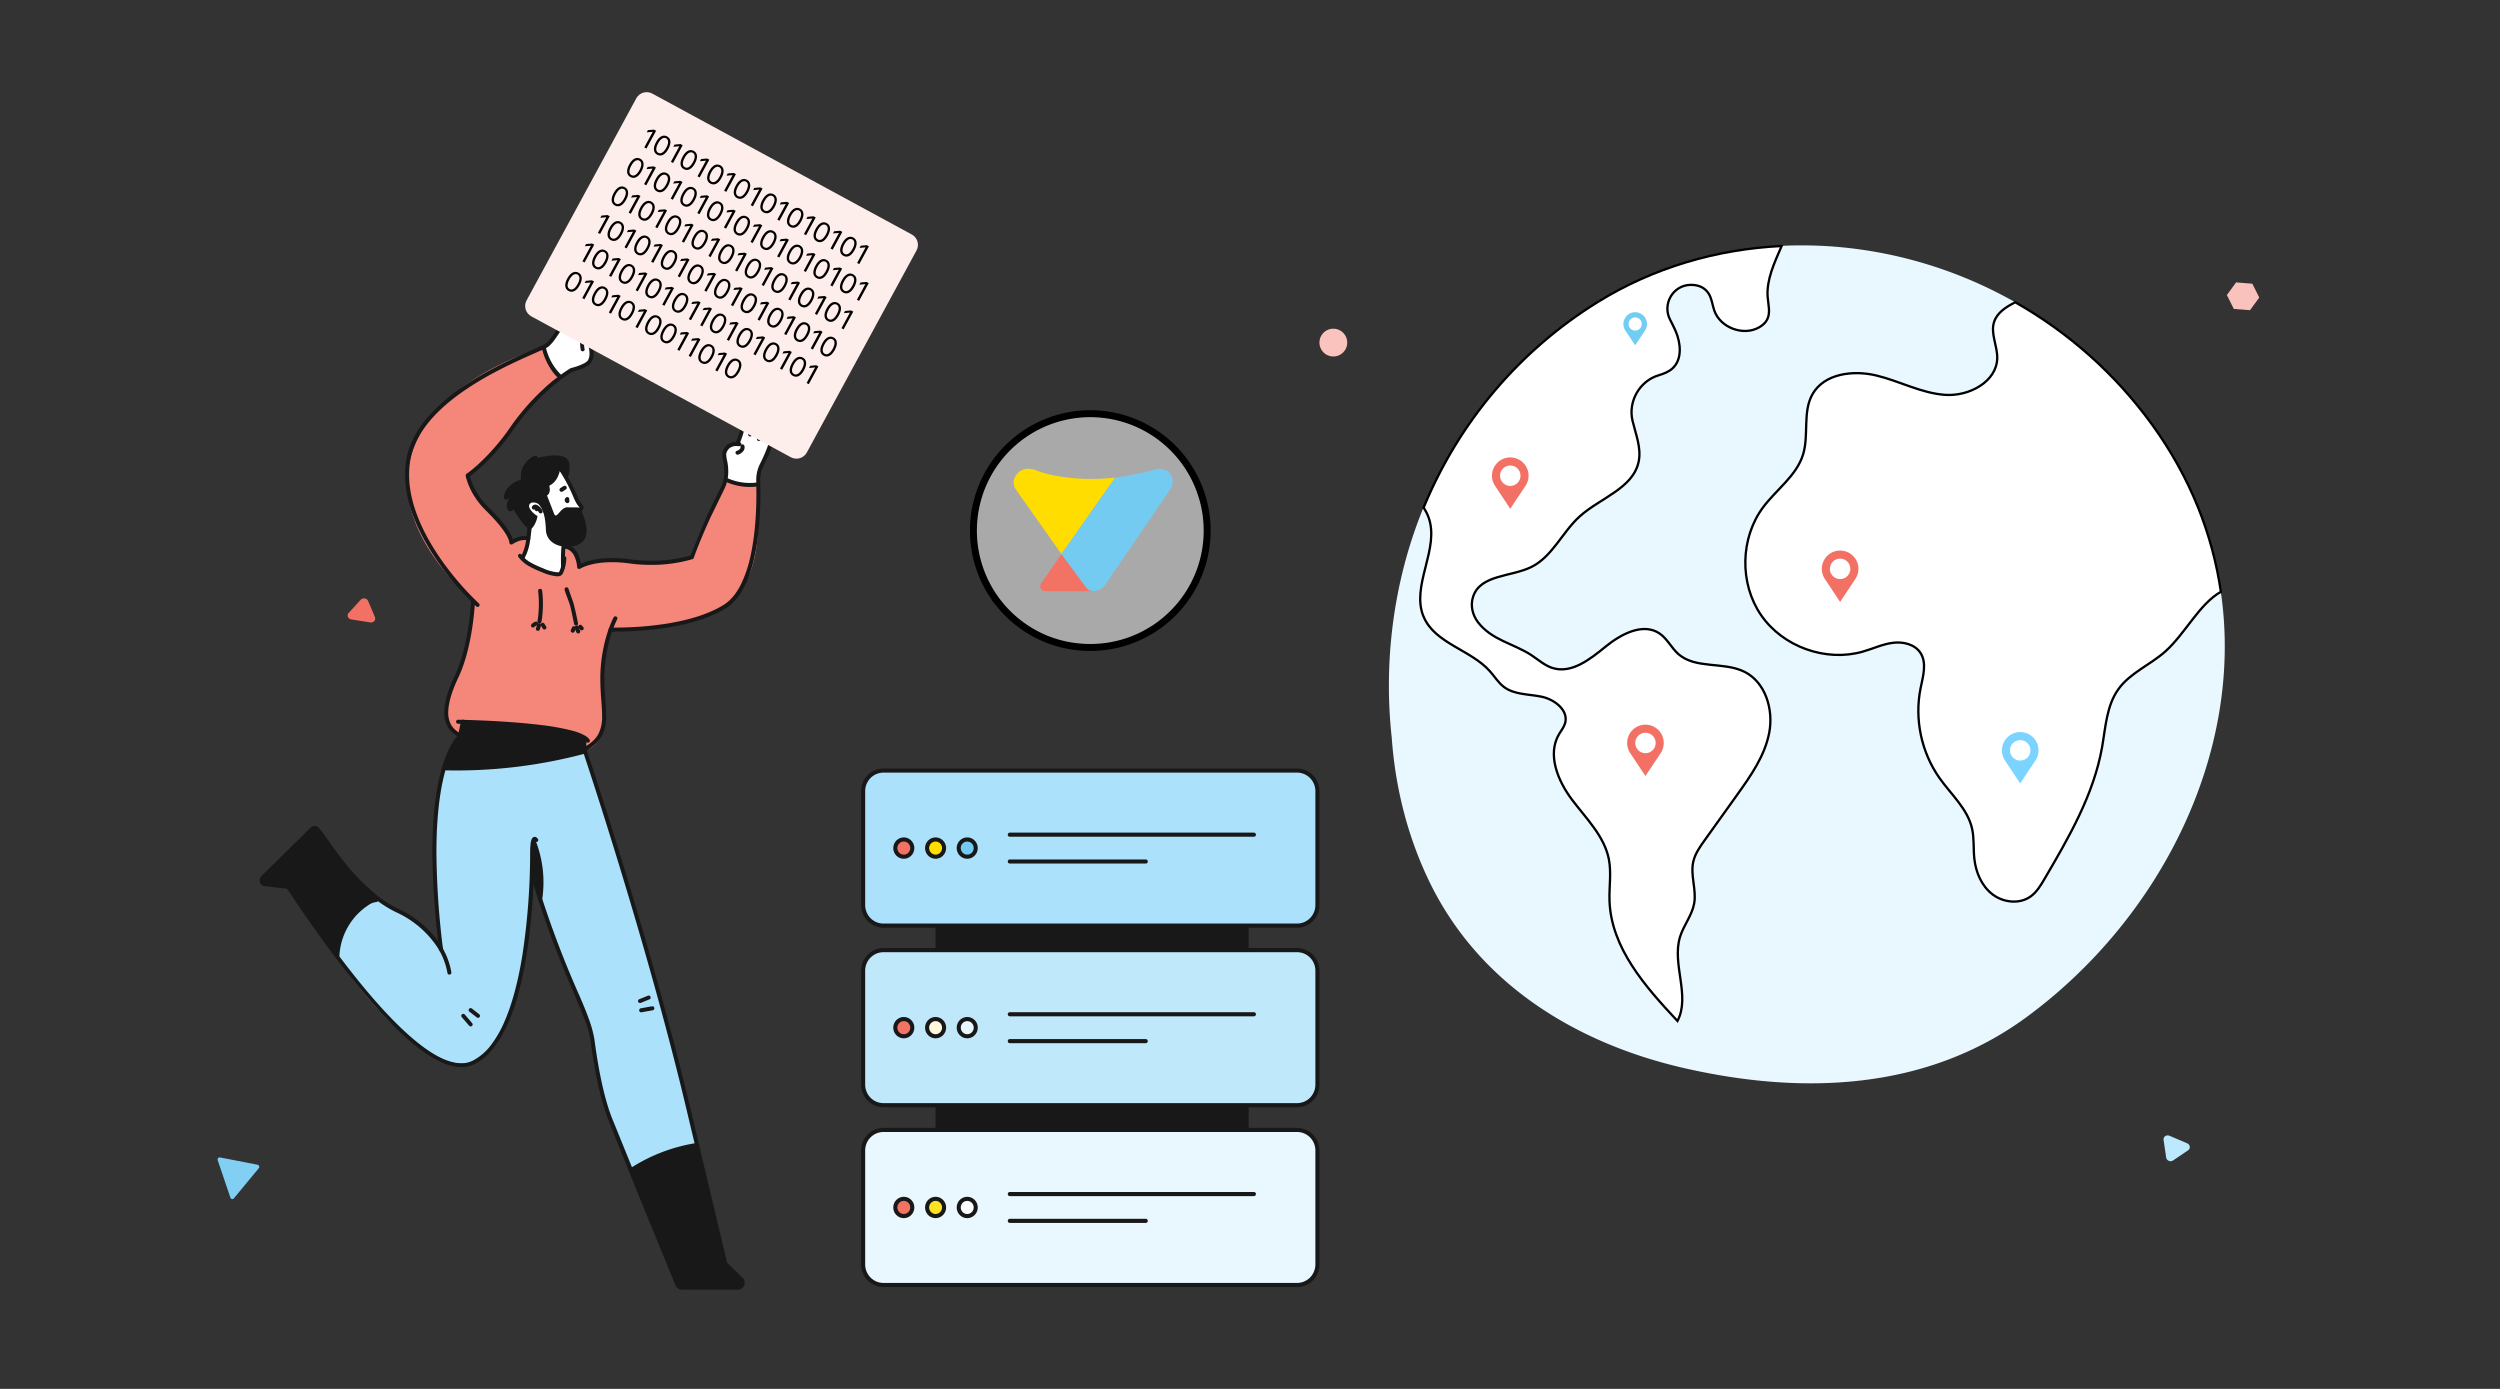
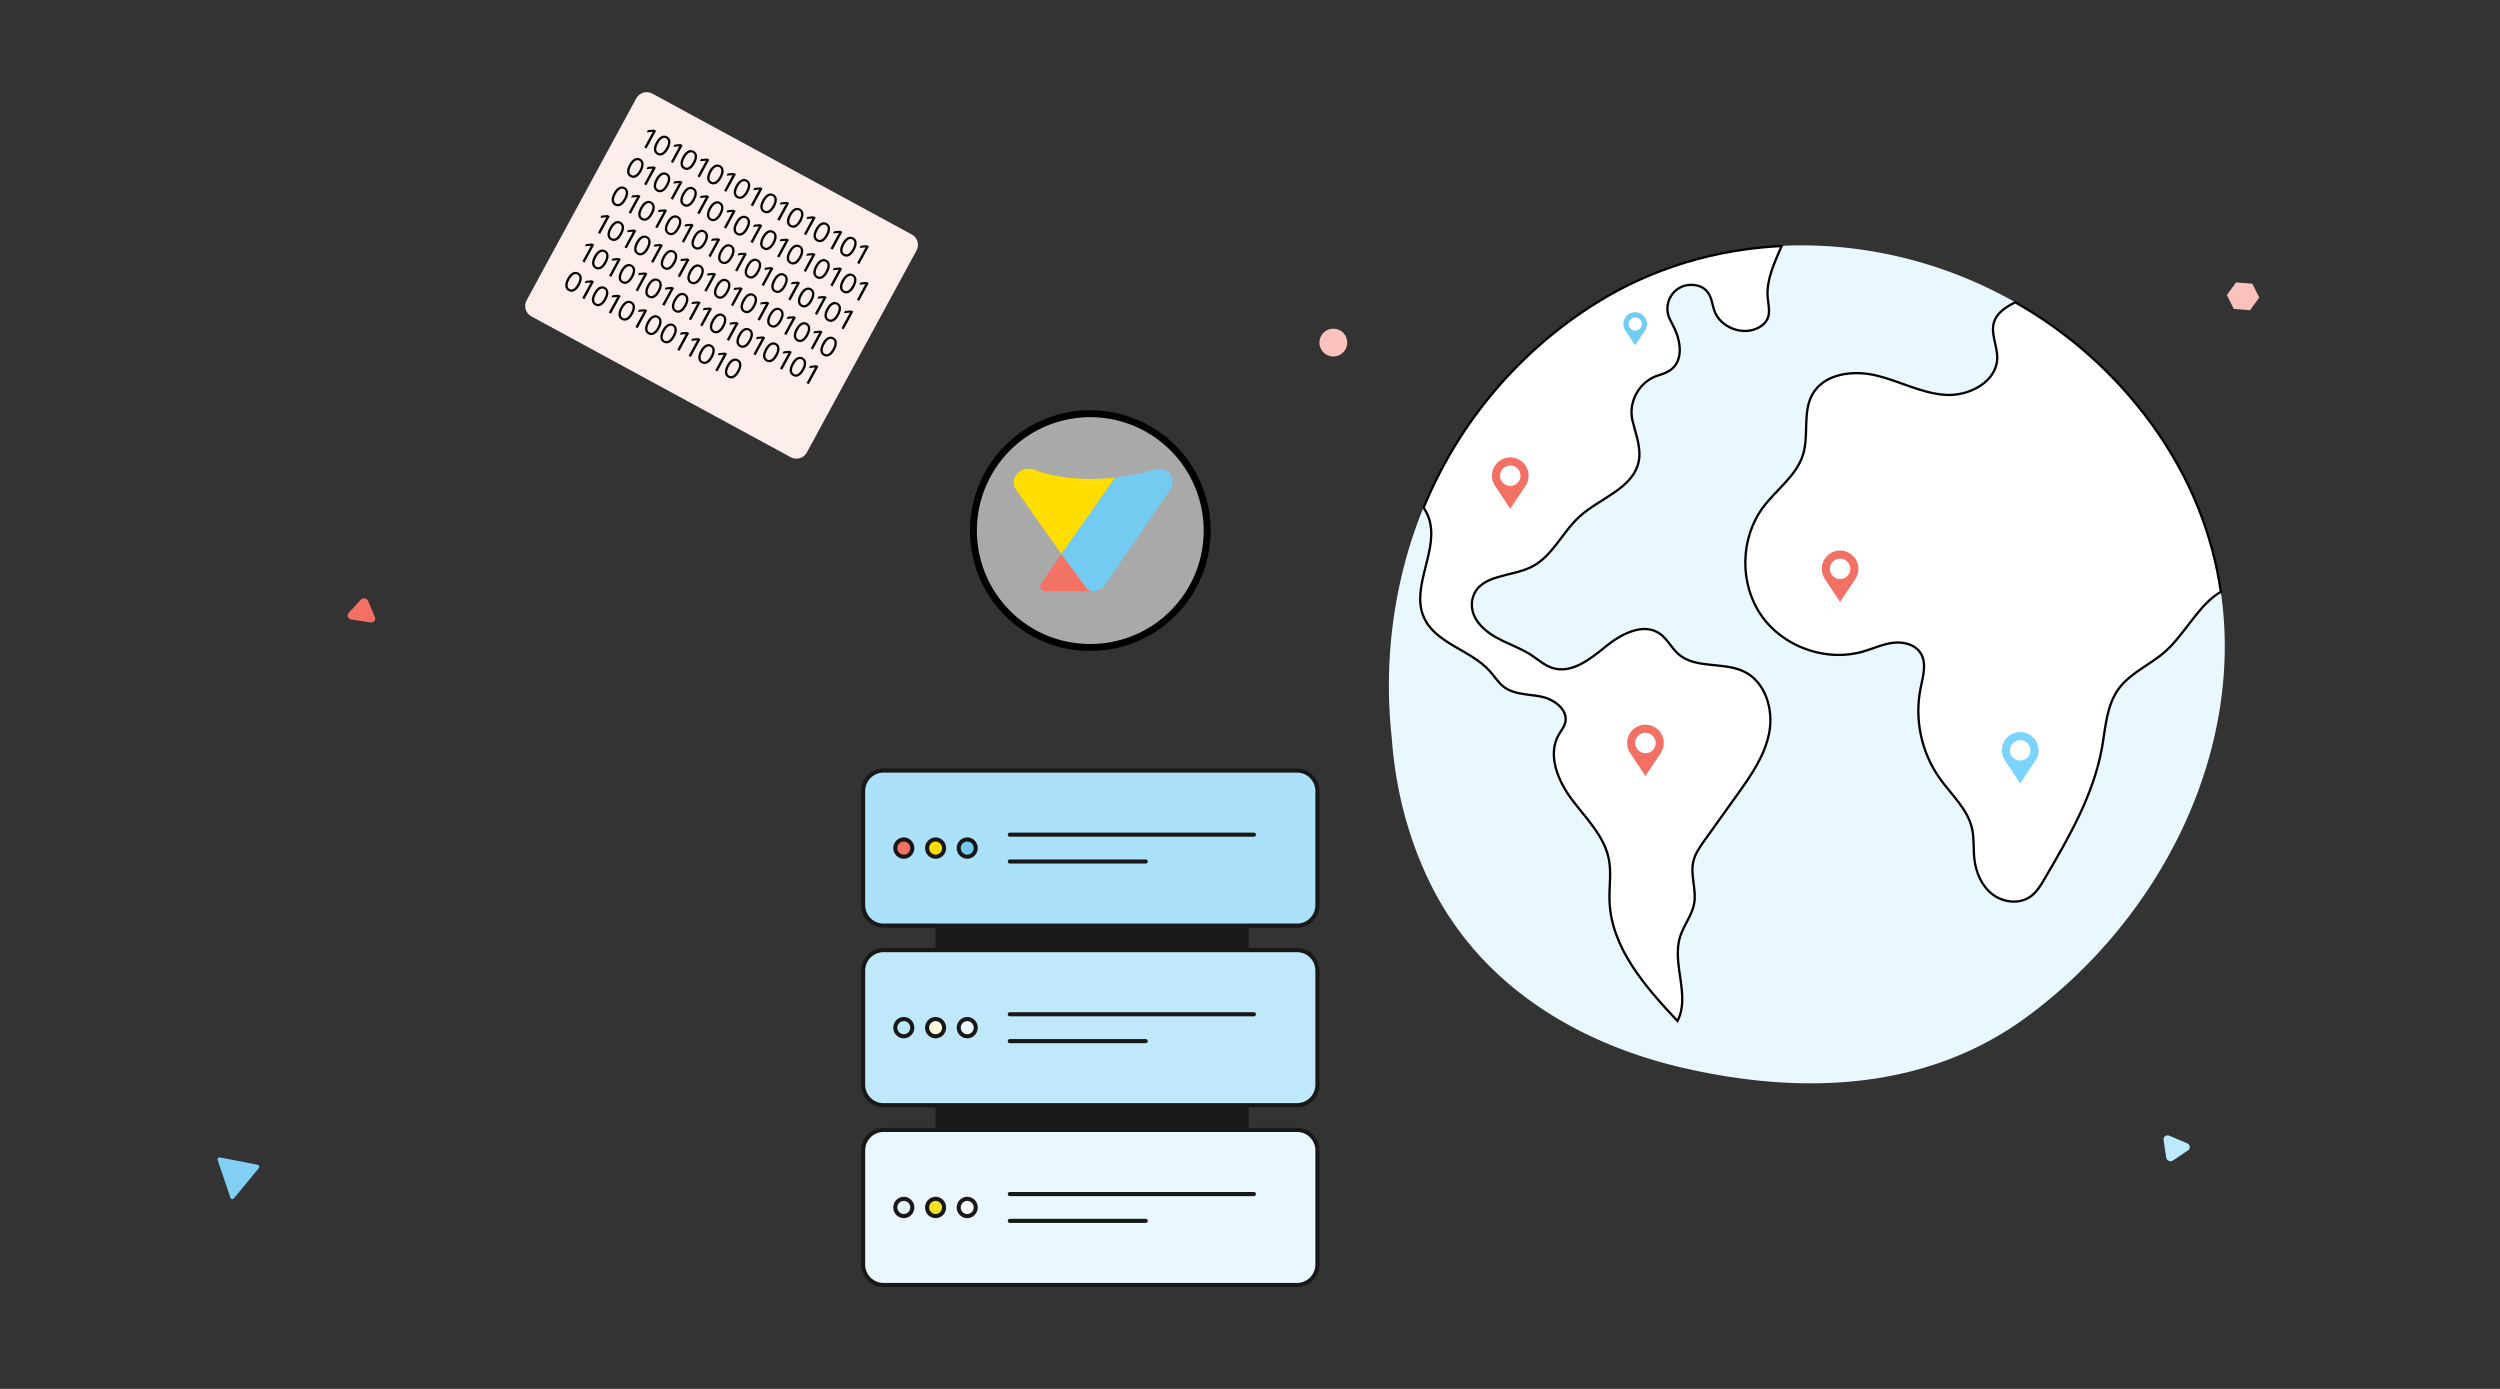
<svg xmlns="http://www.w3.org/2000/svg" xmlns:xlink="http://www.w3.org/1999/xlink" width="540" height="300" fill="none">
  <rect width="100%" height="100%" fill="#333333" stroke="none" />
  <path d="M467.711 140.711c-3.247 2.904-7.604 4.615-10.143 8.158-2.555 3.559-2.76 8.22-3.521 12.531-1.809 10.249-7.17 19.464-12.431 28.444-.821 1.407-1.68 2.851-3.003 3.794-2.396 1.719-5.901 1.331-8.235-.464s-3.596-4.729-3.916-7.656c-.235-2.182-.007-4.425-.501-6.57-.966-4.25-4.509-7.329-7.026-10.888a25.31 25.31 0 0 1-4.083-19.426c.525-2.563 1.391-5.437-.038-7.619-1.224-1.87-3.764-2.456-5.984-2.167s-4.281 1.277-6.432 1.893c-7.984 2.297-17.268-1.019-21.989-7.854-4.722-6.843-4.532-16.689.448-23.35 2.867-3.832 7.185-6.775 8.6-11.344 1.315-4.25-.152-9.215 2.06-13.078 2.562-4.471 8.812-5.208 13.815-3.999s9.695 3.825 14.827 4.174c5.14.35 11.17-2.821 11.246-7.968.038-2.646-1.506-5.322-.67-7.831.654-1.962 2.578-3.186 4.418-4.129.046-.023.099-.046.144-.068-15.541-8.835-33.211-13.025-50.471-12.188-1.559 3.612-3.315 7.307-3.018 11.04.129 1.635.638 3.368-.099 4.828-.38.753-1.05 1.315-1.787 1.726-3.406 1.901-8.326.053-9.634-3.627-.433-1.224-.524-2.585-1.216-3.68-.882-1.391-2.296-1.908-3.893-1.893-3.802.038-6.204 4.144-4.448 7.52.418.814.844 1.627 1.201 2.463 1.126 2.638 1.453 6.075-.646 8.029-.852.791-1.946 1.194-3.079 1.536-4.076 1.247-6.577 5.657-5.589 9.801.692 2.889 1.916 5.817 1.346 8.736-1.148 5.87-8.326 7.931-12.766 11.937-3.771 3.407-5.893 8.691-10.455 10.927-4.402 2.159-11.002 1.604-12.568 6.432-.616 1.886-.122 3.946 1.087 5.52 2.95 3.84 7.695 4.593 11.458 7.048 1.506.981 2.874 2.251 4.585 2.799 4.114 1.315 8.151-1.879 11.497-4.608s8.15-5.269 11.701-2.806c1.643 1.141 2.517 3.095 4.015 4.41 3.733 3.292 9.763 1.62 14.233 3.809 4.57 2.243 6.342 8.151 5.399 13.154-.951 5.003-3.992 9.322-6.95 13.466l-6.995 9.778c-1.026 1.429-2.076 2.92-2.463 4.638-.662 2.943.714 6.029.197 9.002-.448 2.586-2.273 4.73-3.056 7.239-1.825 5.87 2.288 12.72-.555 18.172-6.965-7.421-14.348-15.8-14.682-25.973-.099-2.996.433-6.022-.137-8.965-.974-5.003-4.905-8.797-7.969-12.872s-5.383-9.733-2.805-14.127c.463-.791 1.072-1.513 1.323-2.395.783-2.738-2.243-5.11-5.034-5.703s-5.908-.41-8.189-2.121c-1.201-.905-1.999-2.243-3.003-3.369-4.159-4.683-11.846-5.983-14.317-11.739-2.912-6.775 3.619-14.812.981-21.7-.259-.685-.609-1.331-1.004-1.954-1.08 2.623-2.045 5.307-2.905 8.059-4.159 13.397-5.512 27.76-3.968 41.75.76 10.729 3.421 21.29 8.074 30.939 10.934 22.673 32.436 35.219 55.178 40.404 25.175 5.748 52.083 4.973 73.882-11.055 28.863-21.221 47.035-57.048 41.941-91.872-4.707 2.669-7.657 8.995-11.998 12.88l.015.023z" fill="#e9f7ff" />
  <path d="M430.735 69.49c-.836 2.509.707 5.186.669 7.832-.076 5.147-6.105 8.326-11.245 7.968-5.14-.35-9.824-2.965-14.827-4.174s-11.253-.471-13.815 3.999c-2.213 3.863-.745 8.828-2.061 13.078-1.414 4.57-5.733 7.52-8.599 11.345-4.981 6.653-5.171 16.507-.449 23.35s14.006 10.158 21.989 7.854c2.152-.616 4.212-1.604 6.433-1.893s4.759.296 5.983 2.167c1.43 2.189.563 5.056.038 7.618-1.361 6.668.153 13.869 4.084 19.427 2.516 3.558 6.052 6.638 7.025 10.888.487 2.144.259 4.38.502 6.569.319 2.928 1.574 5.863 3.916 7.657 2.334 1.794 5.839 2.182 8.234.464 1.323-.951 2.182-2.395 3.003-3.794 5.262-8.972 10.622-18.195 12.432-28.445.76-4.311.966-8.972 3.52-12.53 2.54-3.543 6.897-5.254 10.143-8.158 4.342-3.886 7.292-10.212 11.998-12.881-1.809-12.393-6.569-24.657-14.841-36.093-8.083-11.169-18.264-20.027-29.562-26.445-.046.023-.099.046-.145.068-1.847.943-3.764 2.167-4.417 4.129h-.008zm-123.212 63.777c2.471 5.756 10.166 7.056 14.317 11.74 1.004 1.125 1.802 2.456 3.003 3.368 2.274 1.719 5.399 1.529 8.189 2.122s5.817 2.957 5.034 5.702c-.251.882-.859 1.605-1.323 2.395-2.578 4.403-.259 10.052 2.805 14.127s6.988 7.87 7.969 12.873c.57 2.943.038 5.969.137 8.964.334 10.174 7.717 18.553 14.682 25.974 2.843-5.452-1.27-12.303.555-18.172.775-2.51 2.6-4.654 3.056-7.239.517-2.973-.866-6.06-.197-9.002.387-1.719 1.437-3.201 2.463-4.638l6.995-9.778c2.966-4.144 6.007-8.463 6.95-13.466.95-5.003-.821-10.911-5.399-13.154-4.47-2.197-10.5-.525-14.233-3.809-1.498-1.323-2.38-3.277-4.015-4.41-3.551-2.464-8.356.076-11.701 2.806s-7.383 5.923-11.497 4.607c-1.71-.547-3.079-1.817-4.585-2.798-3.763-2.456-8.5-3.209-11.458-7.048-1.209-1.574-1.703-3.635-1.087-5.52 1.566-4.828 8.166-4.273 12.568-6.433 4.562-2.235 6.684-7.52 10.455-10.926 4.44-4.007 11.618-6.067 12.766-11.937.57-2.92-.661-5.847-1.346-8.736-.988-4.144 1.513-8.561 5.589-9.801 1.133-.342 2.228-.745 3.079-1.536 2.099-1.954 1.772-5.398.646-8.029-.357-.836-.783-1.65-1.201-2.463-1.749-3.376.646-7.482 4.448-7.52 1.597-.015 3.011.502 3.893 1.893.692 1.095.783 2.456 1.217 3.68 1.307 3.68 6.227 5.528 9.633 3.627.73-.411 1.407-.973 1.787-1.726.737-1.46.228-3.201.099-4.828-.297-3.733 1.46-7.428 3.018-11.04-13.982.677-27.691 4.653-39.773 12.135-16.644 10.31-29.889 25.73-37.553 44.366.395.624.745 1.27 1.003 1.954 2.639 6.889-3.893 14.926-.981 21.7l-.007-.023z" fill="#fff" stroke="#000" stroke-width=".5" stroke-miterlimit="10" />
  <path d="M401.423 122.873c0-2.182-1.771-3.954-3.954-3.954s-3.953 1.772-3.953 3.954a3.99 3.99 0 0 0 .669 2.205l3.277 4.935 3.284-4.935c.426-.631.67-1.391.67-2.205h.007zm-3.954 2.205c-1.216 0-2.205-.988-2.205-2.205a2.21 2.21 0 0 1 2.205-2.205c1.217 0 2.205.989 2.205 2.205s-.988 2.205-2.205 2.205z" fill="#f37164" />
  <path d="M440.322 162.076c0-2.182-1.772-3.953-3.954-3.953s-3.954 1.771-3.954 3.953a3.99 3.99 0 0 0 .669 2.205l3.277 4.935 3.285-4.935c.426-.631.669-1.391.669-2.205h.008zm-3.954 2.205c-1.217 0-2.205-.988-2.205-2.205s.988-2.205 2.205-2.205a2.21 2.21 0 0 1 2.205 2.205c0 1.217-.989 2.205-2.205 2.205z" fill="#7bd3ff" />
  <path d="M359.372 160.48c0-2.182-1.771-3.954-3.953-3.954s-3.954 1.772-3.954 3.954a3.99 3.99 0 0 0 .669 2.205l3.277 4.935 3.285-4.935c.425-.631.669-1.391.669-2.205h.007zm-3.953 2.205c-1.217 0-2.205-.988-2.205-2.205s.988-2.205 2.205-2.205a2.21 2.21 0 0 1 2.205 2.205c0 1.217-.989 2.205-2.205 2.205zm-25.246-59.93c0-2.182-1.771-3.954-3.954-3.954s-3.953 1.772-3.953 3.954a3.99 3.99 0 0 0 .669 2.205l3.277 4.935 3.284-4.935c.426-.631.67-1.391.67-2.205h.007zm-3.954 2.205c-1.216 0-2.205-.988-2.205-2.205s.989-2.205 2.205-2.205 2.205.988 2.205 2.205-.988 2.205-2.205 2.205z" fill="#f37164" />
  <path d="M355.747 69.984a2.55 2.55 0 0 0-2.548-2.547 2.55 2.55 0 0 0-2.113 3.969l2.113 3.178 2.114-3.178c.274-.403.434-.89.434-1.422zm-2.548 1.422c-.783 0-1.421-.639-1.421-1.422a1.42 1.42 0 1 1 2.843 0c0 .783-.638 1.422-1.422 1.422z" fill="#71cdf4" />
  <g clip-path="url(#A)">
    <path d="M150.42 247.204l6.235 25.465 3.44 3.414c.17.169.285.385.332.62a1.2 1.2 0 0 1-.07.7c-.092.222-.248.41-.448.543s-.434.202-.674.201h-11.644a1.64 1.64 0 0 1-.92-.282 1.65 1.65 0 0 1-.603-.75l-9.769-24.429s8.174-5.615 14.121-5.482z" fill="#181818" />
    <path d="M126.334 161.394s21.78 68.903 24.08 85.828l-8.402 2.257-5.719 3.225s-8.746-19.019-8.26-28.199c0 0-3.672-10.127-5.771-15.072l-7.37-20.356s-.615 37.917-13.192 40.497-30.337-24.729-30.337-24.729l1.29-2.718a15.12 15.12 0 0 1 3.854-5.019c1.625-1.382 3.523-2.404 5.572-3 .855.915 1.876 1.658 3.01 2.189 3.784 1.862 10.023 5.091 12.04 13.14 0 0-2.799-4.033-3.246-21.93s2.318-22.833 2.318-22.833l30.134-3.28z" fill="#abe1fa" />
    <path d="M82.084 194.121s-9.654-8.48-10.496-11.279l-2.58-3.758c-.106-.162-.248-.298-.414-.398a1.3 1.3 0 0 0-.545-.178 1.28 1.28 0 0 0-1.049.391l-10.286 10.35c-.525.524-.288 1.677.43 1.746l5.04.692 9.155 13.171s5.418-10.41 10.746-10.737z" fill="#181818" />
    <path d="M163.604 104.646c-2.254 1.08-6.881-1.092-6.881-1.092l-7.572 17.037s-7.907 2.115-12.646.761-11.309 1.152-11.309 1.152c-.86-5.801-3.621-4.373-3.621-4.373-.06 1.29.052 5.268-.43 5.775-2.489 1.178-8.346-3.272-8.346-3.272l1.333-4.206c-1.991-1.178-3.741.912-3.741.912.073-.71-1.324-4.571-4.3-6.51s-5.487-7.955-5.487-7.955c4.489-2.06 15.816-19.595 19.931-21.251-2.537-2.206-3.47-6.57-3.47-6.57-27.993 9.322-41.035 30.624-14.887 54.76 0 0-1.449 12.978-4.678 19.548s1.514 9.322 1.514 9.322 22.79 3.995 26.901 3.44c.738-.113 1.44-.395 2.052-.823a4.87 4.87 0 0 0 1.478-1.645c.897-1.522 1.246-3.305.989-5.052-1.505-11.24 1.101-18.396 1.101-18.396l.86-.043c26.905-.701 32.809-7.86 31.21-31.519z" fill="#f4867a" />
    <g fill="#fff">
      <path d="M120.903 101.511s2.838 3.156 3.668 6.403c.383 1.492 1.453 1.041 1.092 1.922s1.088 5.852-1.995 6.085-5.93-9.654-5.93-9.654l3.165-4.756zm-8.118 19.101c3.199-3.836-.361-15.592 2.735-12.952 3.479 4.06 1.449 6.631 6.239 9.869 0 0-.241 5.874-.649 6.532s-5.483-.762-8.325-3.449zm8.416-39.216c2.15-1.944 7.615-1.72 6.475-5.844-.348-1.045-.387-2.12.43-2.946 7.276-5.697-4.82-8.892-7.064-1.87-.86 2.632-3.44 4.244-3.44 4.244.17.824.387 1.638.649 2.438.264.822.704 1.576 1.29 2.21l1.66 1.767zm39.241 9.662c2.15-1.883 6.08 1.17 6.372 3.242-.331 2.348-2.507 6.627-2.507 6.627-.149 1.173-.385 2.335-.705 3.474-1.114.073-2.627.365-3.745.168-1.055-.185-2.056-.599-2.933-1.213-.359-1.882-.417-3.81-.172-5.71.073-.43.804-1.088 1.144-1.393a2.9 2.9 0 0 1 1.402-.43s.855-1.363 1.144-4.764z" />
    </g>
    <g fill="#181818">
      <path d="M122.267 107.48c-.089.059-.162.14-.212.234s-.077.2-.076.308a.82.82 0 0 0 .146.43c.048.064.111.116.185.15l.081.034a.43.43 0 0 0 .206.036c.071-.005.139-.028.199-.066a.43.43 0 0 0 .143-.153c.035-.062.053-.132.054-.204v-.086c.002-.065-.011-.129-.038-.189l-.086-.185a.43.43 0 0 0-.568-.215c-.052.024-.099.057-.137.098s-.07.09-.09.143a.43.43 0 0 0-.027.167.42.42 0 0 0 .039.164l.086.189.391-.18h-.43v.086h.43l.172-.396-.086-.038-.167.395.352-.245-.081.039h.086v-.039l-.082.039h-.262.348-.348.348-.202l.107.163c.028-.016.051-.04.068-.067a.2.2 0 0 0 .027-.092h-.202l.107.163a.42.42 0 0 0 .129-.116c.034-.048.059-.101.072-.158s.014-.116.003-.174-.033-.112-.065-.161a.45.45 0 0 0-.124-.122c-.049-.031-.104-.053-.162-.063a.46.46 0 0 0-.173.006c-.057.014-.11.039-.157.075l-.004.03zm-6.558 2.279l-.154-.052.086.146c.034-.021.058-.055.068-.094l-.154-.052.086.146-.035-.056v.069h.035l-.035-.056v-.026.095-.095.095h.047c.04.021.078.045.112.073.259.197.476.444.637.727.028.049.066.092.11.127a.41.41 0 0 0 .151.074c.054.014.112.019.168.012s.111-.026.16-.054.092-.066.127-.111a.41.41 0 0 0 .074-.151.43.43 0 0 0 .012-.168c-.008-.056-.026-.11-.054-.159-.216-.385-.509-.722-.86-.989a1.17 1.17 0 0 0-.594-.262h-.077c-.142-.001-.281.036-.404.107-.146.086-.256.222-.31.383a.44.44 0 0 0-.03.172c.002.059.016.117.041.17s.061.101.105.14a.42.42 0 0 0 .153.086c.057.018.115.024.173.018a.43.43 0 0 0 .167-.052.44.44 0 0 0 .132-.114.43.43 0 0 0 .076-.158l-.013.009z" />
      <path d="M116.368 109.974l-.305.026h.305v-.026l-.305.026h.03l.189.206c.028-.026.051-.058.066-.094a.27.27 0 0 0 .02-.112h-.275l.189.206-.159-.168.022.228a.24.24 0 0 0 .137-.06l-.159-.168.022.228v-.193.193-.193.064l-.052.121h.052v-.129l-.052.12a.43.43 0 0 0 .684-.4c-.016-.113-.077-.215-.168-.284-.137-.112-.308-.176-.486-.18h-.056a.61.61 0 0 0-.374.163c-.06.055-.108.121-.14.195a.56.56 0 0 0-.049.235v.056a.43.43 0 0 0 .469.391c.114-.01.219-.065.292-.153a.43.43 0 0 0 .099-.315l.004.017zm4.652-8.05c1.17 1.83 2.167 3.765 2.98 5.779a.43.43 0 0 0 .516.263l-.112-.43-.396.167a9.14 9.14 0 0 0 .353.723 4.94 4.94 0 0 0 .86 1.212h-.021.034l-.039-.047v.047h.056l-.039-.047h-.025a1.09 1.09 0 0 0-.271.371 1.11 1.11 0 0 0-.095.45c-.001.074.006.148.022.22.125.612.192 1.236.197 1.861a4.3 4.3 0 0 1-.817 2.744 1.71 1.71 0 0 1-.791.55 3.29 3.29 0 0 1-1.114.172 10.63 10.63 0 0 1-3.388-.739c-.053-.019-.11-.028-.166-.025a.45.45 0 0 0-.164.041.43.43 0 0 0-.134.101.41.41 0 0 0-.086.145c-.038.107-.032.224.017.326a.43.43 0 0 0 .241.22 11.59 11.59 0 0 0 3.68.791c.48.009.958-.066 1.411-.223a2.59 2.59 0 0 0 1.165-.822c.7-.946 1.055-2.104 1.006-3.281a10.41 10.41 0 0 0-.215-2.029v-.052c0-.032.006-.064.018-.094a.25.25 0 0 1 .055-.078l.026-.026c.086-.074.155-.166.202-.269a.81.81 0 0 0 .074-.328c.001-.113-.028-.228-.074-.333a.88.88 0 0 0-.197-.278c-.284-.296-.523-.632-.71-.997l-.232-.461-.06-.137v-.035a.43.43 0 0 0-.21-.218c-.094-.046-.201-.055-.302-.027l.112.43.404-.154a35.96 35.96 0 0 0-3.053-5.926.43.43 0 1 0-.731.456l.013-.013zm-6.919 10.501l-.456 4.24a10.5 10.5 0 0 1-1.097 3.496c-.058.098-.075.215-.046.325a.43.43 0 0 0 .523.311c.11-.029.205-.1.263-.198a11.21 11.21 0 0 0 1.204-3.792c.232-1.415.353-2.916.469-4.3a.44.44 0 0 0-.1-.315c-.074-.088-.18-.142-.294-.152a.43.43 0 0 0-.466.394v-.009z" />
      <path d="M121.459 116.381c-.2 1.527-.299 3.065-.297 4.605l.026 1.514c.002.056.015.112.038.163a.43.43 0 0 0 .099.136.42.42 0 0 0 .142.089.47.47 0 0 0 .166.027c.056-.002.112-.016.163-.039a.43.43 0 0 0 .137-.098.44.44 0 0 0 .088-.143c.02-.053.029-.109.027-.166l-.026-1.483a34.8 34.8 0 0 1 .288-4.494c.008-.056.004-.113-.011-.168s-.04-.107-.075-.152-.078-.083-.128-.111a.41.41 0 0 0-.16-.054.42.42 0 0 0-.169.011.43.43 0 0 0-.151.075c-.045.035-.083.078-.112.127s-.046.104-.054.161h.009zm.254-11.386l-.662.43c-.048.031-.09.071-.123.119s-.056.101-.069.158a.43.43 0 0 0-.002.171c.01.057.032.111.063.16s.072.09.119.123a.45.45 0 0 0 .158.069c.057.013.115.013.172.002a.43.43 0 0 0 .159-.063l.663-.43c.051-.028.097-.067.133-.114s.062-.101.077-.158.016-.118.007-.176a.43.43 0 0 0-.064-.164.41.41 0 0 0-.125-.124.42.42 0 0 0-.163-.065c-.058-.01-.118-.007-.176.007a.43.43 0 0 0-.158.076l-.009-.021zm-7.185 83.729l.219.731a215.48 215.48 0 0 0 9.434 25.572l2.193 5.401c.536 1.391.932 2.831 1.183 4.3.675 5.134 1.844 11.962 3.771 16.942 3.134 8.11 12.852 31.755 14.594 35.982.111.271.301.503.544.666a1.48 1.48 0 0 0 .823.25h12.079a1.45 1.45 0 0 0 .588-.119 1.46 1.46 0 0 0 .491-.345 1.51 1.51 0 0 0 .404-1.024 1.46 1.46 0 0 0-.108-.572c-.074-.182-.183-.347-.322-.485l-3.237-3.148c-.083-.081-.141-.184-.168-.297l-7.899-33.174c-7.925-33.351-19.939-70.013-22.197-76.82a5.2 5.2 0 0 1-.271-1.66c0-.159 0-.313.022-.473l.081-.885c.006-.057-.001-.114-.017-.168a.43.43 0 0 0-.212-.253c-.05-.027-.105-.043-.162-.048a.43.43 0 0 0-.167.018.42.42 0 0 0-.148.081.41.41 0 0 0-.106.131c-.026.05-.042.105-.048.161l-.077.89c0 .181-.026.362-.026.546a6.21 6.21 0 0 0 .314 1.931c2.258 6.794 14.263 43.43 22.175 76.751l7.904 33.174c.065.27.205.516.404.71l3.233 3.152a.58.58 0 0 1 .141.195c.032.074.049.154.049.235-.004.159-.065.312-.172.43a.6.6 0 0 1-.206.143.59.59 0 0 1-.246.046h-12.096a.62.62 0 0 1-.344-.104c-.102-.068-.181-.165-.228-.279l-14.59-35.965c-1.874-4.85-3.053-11.644-3.719-16.744-.254-1.537-.663-3.044-1.221-4.498-.611-1.72-1.389-3.578-2.219-5.461-3.667-8.283-6.806-16.79-9.4-25.469l-.215-.731a.43.43 0 0 0-.078-.148c-.036-.044-.08-.081-.129-.108a.44.44 0 0 0-.161-.05.45.45 0 0 0-.167.016c-.054.016-.105.043-.149.078a.44.44 0 0 0-.157.29.41.41 0 0 0 .016.167v.039z" />
      <path d="M116.187 181.229a.93.93 0 0 0-.15-.202 1.1 1.1 0 0 0-.19-.163c-.105-.067-.227-.103-.352-.103a.63.63 0 0 0-.314.09.89.89 0 0 0-.34.408c-.132.336-.213.69-.241 1.05a17.41 17.41 0 0 0-.09 1.965 147.7 147.7 0 0 1-1.655 21.93c-.805 4.992-2 10.027-3.763 14.164-.786 1.929-1.82 3.747-3.074 5.409a11.52 11.52 0 0 1-3.999 3.371c-.748.351-1.565.529-2.391.521-1.561 0-3.328-.568-5.216-1.6-3.298-1.806-6.944-5.009-10.535-8.793-5.388-5.681-10.668-12.668-14.62-18.237l-4.825-6.944-1.402-2.043c-.168-.24-.301-.43-.408-.563-.052-.064-.095-.12-.138-.168l-.086-.077c-.023-.022-.049-.041-.077-.056-.066-.036-.14-.053-.215-.052v.43l.052-.43-4.803-.563h-.052a.36.36 0 0 1-.284-.12c-.073-.075-.113-.176-.112-.28 0-.094.035-.184.099-.253l-.322-.284.301.305 10.664-10.479v-.022a.39.39 0 0 1 .134-.098c.051-.023.107-.035.163-.035a.4.4 0 0 1 .16.034c.05.022.096.055.133.095.563.624 1.376 1.78 2.395 3.212 3.079 4.3 8.071 11.129 15.024 14.435a21.18 21.18 0 0 1 8.118 6.536 15.08 15.08 0 0 1 2.868 6.536.43.43 0 0 0 .486.362.43.43 0 0 0 .365-.486c-.433-2.516-1.466-4.891-3.01-6.923-2.204-2.935-5.105-5.273-8.441-6.803-4.455-2.111-8.144-5.792-11.012-9.284-1.432-1.745-2.657-3.44-3.681-4.872s-1.828-2.58-2.46-3.289c-.117-.132-.261-.238-.423-.31a1.24 1.24 0 0 0-1.025 0c-.161.072-.305.178-.423.31l.323.284-.301-.306-10.664 10.48v.021a1.25 1.25 0 0 0-.314.821 1.26 1.26 0 0 0 .344.86 1.23 1.23 0 0 0 .415.291c.157.067.326.102.496.101v-.43l-.052.43 4.807.567h.047v-.43l-.163.374c.051.025.107.039.163.039v-.43l-.163.374.138-.314-.228.263c.027.022.057.039.09.051l.138-.314-.228.263.095-.108-.099.103.095-.107-.099.103c.047.052.092.107.133.163.292.387.907 1.29 1.772 2.58 3.01 4.447 9.142 13.386 15.91 21.229 3.376 3.922 6.919 7.573 10.32 10.256 1.545 1.249 3.222 2.324 5.001 3.208a10.96 10.96 0 0 0 4.657 1.212c.954.01 1.898-.197 2.76-.606 1.693-.858 3.164-2.096 4.3-3.616 2.15-2.761 3.767-6.528 4.98-10.681 1.814-6.235 2.734-13.356 3.207-19.277s.491-10.651.491-12.079a11.34 11.34 0 0 1 .172-2.399c.02-.109.058-.213.111-.31l-.111-.095.068.129.043-.034-.111-.095.068.129-.116-.219v.245l.116-.026-.116-.219v.073l-.099.164c.03.018.064.027.099.025v-.189l-.099.164.026-.039-.03.039.026-.039-.03.039.034.043.194-.117-.194.112.194-.116-.194.112a.43.43 0 0 0 .106.144c.045.04.098.07.155.088s.118.025.178.018.117-.025.169-.055.097-.071.132-.12.06-.105.073-.163a.43.43 0 0 0-.001-.179c-.012-.059-.037-.114-.072-.163l.004.047z" />
      <path d="M95.697 205.064c-.895-6.945-1.372-13.938-1.428-20.941 0-10.458 1.385-16.615 2.752-20.21a17.08 17.08 0 0 1 1.862-3.668c.254-.365.464-.623.615-.817.077-.099.138-.176.194-.258a.7.7 0 0 0 .082-.133.55.55 0 0 0 .056-.241h-.396.396-.396.396-.43l.43.086.593-2.907c.011-.056.011-.114 0-.171a.43.43 0 0 0-.065-.158c-.032-.048-.073-.089-.121-.121s-.101-.055-.158-.066-.114-.011-.171 0a.43.43 0 0 0-.158.065.44.44 0 0 0-.121.121.46.46 0 0 0-.066.158l-.593 2.907v.069.021h.301l-.275-.129c-.016.042-.025.085-.026.129h.301l-.275-.129c-.033.053-.069.103-.108.151-.477.574-.908 1.186-1.29 1.827-1.694 2.899-4.205 9.348-4.205 23.47.066 7.042.559 14.074 1.475 21.057a.43.43 0 0 0 .313.365.42.42 0 0 0 .169.013c.057-.007.111-.024.161-.052s.093-.066.128-.11a.42.42 0 0 0 .076-.151c.015-.055.02-.112.013-.168l-.03-.009zm54.594 41.847c-5.095.819-9.961 2.702-14.28 5.526a.43.43 0 0 0-.187.271c-.024.112-.002.229.06.325a.43.43 0 0 0 .271.186c.111.024.229.003.324-.06 4.22-2.758 8.973-4.598 13.95-5.4a.43.43 0 0 0 .279-.172c.067-.092.095-.206.077-.319-.008-.056-.028-.109-.058-.158s-.069-.09-.115-.123-.098-.057-.153-.07a.43.43 0 0 0-.168-.006zm-69.055-52.915c-.763.063-1.493.335-2.111.787-1.94 1.272-3.553 2.981-4.711 4.991s-1.827 4.264-1.954 6.58a.43.43 0 0 0 .025.166c.019.053.049.102.087.144s.084.075.135.099a.44.44 0 0 0 .163.041c.056.002.113-.007.166-.026a.43.43 0 0 0 .283-.385 13.93 13.93 0 0 1 6.269-10.892 3.37 3.37 0 0 1 1.664-.649c.114 0 .223-.046.304-.126a.43.43 0 0 0-.304-.734l-.017.004zm22.283 25.086l-1.596-1.243a.43.43 0 0 0-.678.224c-.016.054-.02.111-.013.168s.024.111.052.16a.45.45 0 0 0 .11.128l1.591 1.242a.43.43 0 0 0 .607-.073c.07-.09.103-.204.089-.318s-.072-.217-.162-.288zM101.988 221l-1.591-1.858a.43.43 0 0 0-.606-.047.43.43 0 0 0-.047.606l1.591 1.858c.074.086.18.14.293.149a.43.43 0 0 0 .313-.102c.087-.074.141-.18.149-.293a.43.43 0 0 0-.102-.313zm37.939-5.921l-1.87.757c-.099.047-.176.13-.215.232a.43.43 0 0 0 .221.546c.099.046.213.052.316.017l1.871-.757c.055-.018.107-.048.15-.088a.45.45 0 0 0 .104-.14.43.43 0 0 0 .039-.17c.001-.058-.009-.117-.031-.171a.43.43 0 0 0-.244-.239.42.42 0 0 0-.172-.029c-.058.002-.116.016-.169.042zm.895 2.283l-2.404.43c-.056.01-.11.032-.158.063s-.09.072-.122.119a.43.43 0 0 0-.068.157c-.012.056-.013.114-.002.17a.43.43 0 0 0 .063.159c.031.048.072.09.119.122a.43.43 0 0 0 .157.068.44.44 0 0 0 .17.002l2.404-.43a.44.44 0 0 0 .281-.181c.067-.095.092-.212.072-.327a.44.44 0 0 0-.181-.281c-.095-.066-.213-.092-.327-.071h-.004zm-18.19-106.146c.356.376.818.633 1.325.736a.44.44 0 0 0 .451-.674c-.065-.096-.165-.163-.279-.186a1.63 1.63 0 0 1-.86-.482c-.04-.04-.088-.072-.14-.094s-.109-.033-.165-.033a.43.43 0 0 0-.166.033c-.052.022-.1.054-.14.094a.43.43 0 0 0 0 .606h-.026zm-10.655 9.091c.606.811 1.377 1.483 2.262 1.974.863.479 1.758.897 2.679 1.251 1.062.5 2.2.821 3.367.95h.172a1.54 1.54 0 0 0 .4-.047c.157-.037.304-.109.43-.211a1.45 1.45 0 0 0 .378-.563c.414-.982.636-2.035.654-3.1 0-.114-.045-.224-.126-.304a.43.43 0 0 0-.304-.126c-.114 0-.224.045-.304.126s-.126.19-.126.304c-.017.955-.217 1.898-.589 2.777-.028.087-.073.168-.134.237a.29.29 0 0 1-.09.039c-.063.008-.126.008-.189 0h-.12a9.99 9.99 0 0 1-3.092-.891 20.4 20.4 0 0 1-2.58-1.199 6.27 6.27 0 0 1-1.995-1.72.43.43 0 0 0-.278-.175c-.112-.02-.227.006-.32.072-.047.032-.086.074-.117.122s-.051.101-.06.157a.42.42 0 0 0 .005.169c.012.055.036.107.069.154l.008.004zm9.933-1.793v-.258.258-.258.258a2.19 2.19 0 0 1 1.312.511 3.14 3.14 0 0 1 .86 1.161c.328.733.526 1.517.584 2.318.006.074.031.146.073.207a.43.43 0 0 0 .381.188c.074-.004.146-.028.209-.068l-.099-.151.099.151-.099-.151.099.151s2.15-1.398 6.88-1.398c1.266.004 2.53.095 3.784.271 1.511.208 3.036.312 4.562.31 3.054.029 6.096-.389 9.03-1.238.063-.022.121-.058.168-.106s.082-.106.103-.17c0 0 0-.043.047-.137.228-.654 1.29-3.634 3.595-8.665l2.851-5.861c.628-1.211.955-2.556.954-3.921a11.17 11.17 0 0 0-.228-2.314 8.05 8.05 0 0 1-.21-1.363 1.54 1.54 0 0 1 .073-.486 2.14 2.14 0 0 1 .288-.55 1.9 1.9 0 0 1 .903-.705 2.7 2.7 0 0 1 .946-.163 3.04 3.04 0 0 1 .4.026h.107.03l.031-.12-.031.12.031-.12-.031.12c.056.013.113.014.168.005a.43.43 0 0 0 .157-.059c.048-.03.09-.069.123-.115a.43.43 0 0 0 .074-.321.44.44 0 0 0-.06-.157.43.43 0 0 0-.268-.191 3.59 3.59 0 0 0-.731-.069 3.41 3.41 0 0 0-1.256.224 2.74 2.74 0 0 0-1.29 1.01c-.171.237-.307.498-.404.774a2.52 2.52 0 0 0-.116.757 8.27 8.27 0 0 0 .228 1.526 10.93 10.93 0 0 1 .211 2.15 7.62 7.62 0 0 1-.86 3.561l-2.856 5.865-3.676 8.888.43.138-.133-.409h-.039c-2.841.81-5.784 1.208-8.738 1.183a32.9 32.9 0 0 1-4.446-.301 28.75 28.75 0 0 0-3.9-.28c-4.962 0-7.31 1.496-7.349 1.539l.237.357.43-.034a7.69 7.69 0 0 0-.632-2.627c-.343-.797-.951-1.45-1.72-1.849-.389-.201-.819-.31-1.256-.319h-.064a.44.44 0 0 0-.163.043.43.43 0 0 0-.134.102.44.44 0 0 0-.085.145c-.018.053-.026.11-.023.166a.44.44 0 0 0 .043.163.43.43 0 0 0 .102.134.44.44 0 0 0 .145.085c.053.018.11.026.166.022l-.017.048zm44.472-24.347v.09c-.022.384-.093.764-.211 1.131a34.38 34.38 0 0 1-2.034 4.855c-.523 1.071-.794 2.248-.791 3.44v.258l.039 2.657c0 3.522-.22 8.6-1.222 13.262a26.92 26.92 0 0 1-2.15 6.428c-.954 1.875-2.15 3.389-3.655 4.33-3.59 2.262-8.479 3.513-12.938 4.18-3.438.5-6.907.754-10.381.761h-.86-.292a.43.43 0 1 0 0 .86h1.17c3.517-.006 7.029-.264 10.509-.77 4.519-.679 9.499-1.935 13.27-4.3 1.672-1.053 2.962-2.7 3.96-4.665 1.496-2.95 2.356-6.631 2.851-10.247a74.12 74.12 0 0 0 .606-9.843c0-1.045 0-1.956-.043-2.683v-.232c-.002-1.057.239-2.1.705-3.049s1.041-2.15 1.505-3.337c.228-.581.43-1.148.581-1.66a5.08 5.08 0 0 0 .245-1.372v-.155a.43.43 0 0 0-.462-.398c-.114.009-.22.062-.295.149s-.112.199-.103.313l-.004-.004z" />
      <path d="M132.556 133.314c0 .043-2.743 4.971-2.885 12.767v.666c0 3.105.387 5.698.383 7.844.066 1.323-.191 2.642-.748 3.844-.572 1.105-1.54 2.09-3.221 3.01a.43.43 0 0 0-.128.108c-.035.044-.061.095-.077.15a.43.43 0 0 0-.014.167c.006.056.024.11.051.16a.43.43 0 0 0 .255.205c.109.032.226.02.326-.033 1.784-.972 2.911-2.086 3.573-3.367.625-1.323.92-2.778.86-4.24 0-2.245-.383-4.807-.383-7.843v-.65a32.07 32.07 0 0 1 1.449-9.03c.263-.84.572-1.665.925-2.472a16.37 16.37 0 0 1 .297-.636l.081-.164v-.034c.028-.05.045-.104.052-.16s.001-.113-.014-.167-.042-.105-.077-.15a.43.43 0 0 0-.128-.108c-.05-.027-.104-.045-.16-.051a.41.41 0 0 0-.167.014c-.055.015-.105.041-.15.076s-.081.079-.108.129l.008-.035zm-30.809-3.5v.108a59.43 59.43 0 0 1-.688 6.127c-.507 3.109-1.376 6.846-2.808 9.86-1.488 3.135-2.288 5.784-2.292 7.968a6.08 6.08 0 0 0 .8 3.195c.584.945 1.437 1.694 2.451 2.15a.43.43 0 0 0 .329.017c.107-.038.196-.118.245-.221s.055-.222.017-.33a.43.43 0 0 0-.221-.244 4.68 4.68 0 0 1-2.086-1.802 5.24 5.24 0 0 1-.675-2.752c0-1.97.748-4.528 2.21-7.598 1.586-3.35 2.477-7.444 2.975-10.712s.602-5.723.602-5.731c.001-.111-.042-.217-.118-.297s-.18-.128-.29-.133a.43.43 0 0 0-.171.026.41.41 0 0 0-.147.092c-.042.04-.076.088-.099.142a.43.43 0 0 0-.035.17v-.035z" />
      <path d="M103.433 130.339l-.038-.039a62.7 62.7 0 0 1-7.861-9.086c-3.659-5.16-7.177-11.92-7.172-18.705a18.87 18.87 0 0 1 .224-2.907c.585-3.711 2.606-7.026 5.375-9.942 4.15-4.369 9.958-7.809 14.886-10.273 2.46-1.234 4.704-2.227 6.411-2.98l2.125-.95a16.36 16.36 0 0 0 .701-.344 2.88 2.88 0 0 0 .464-.301 9.49 9.49 0 0 0 1.367-1.591c.688-.955 1.389-2.081 2.047-3.04.331-.482.649-.916.946-1.264.217-.278.477-.521.77-.718a.43.43 0 0 0 .144-.106c.04-.045.07-.098.088-.155a.41.41 0 0 0 .018-.178c-.006-.06-.025-.118-.055-.17a.45.45 0 0 0-.12-.132.43.43 0 0 0-.505.001c-.516.346-.965.783-1.325 1.29-.662.86-1.354 1.961-2.033 2.976a13.11 13.11 0 0 1-1.905 2.421.93.93 0 0 1-.164.108c-.335.202-1.049.529-2.008.955-3.375 1.492-9.847 4.236-15.746 8.252a38.62 38.62 0 0 0-7.977 6.992c-2.21 2.662-3.827 5.659-4.356 9-.156 1.005-.234 2.022-.232 3.04 0 7.31 3.87 14.413 7.688 19.702 2.278 3.156 4.844 6.094 7.663 8.777.041.042.09.076.144.099s.112.034.171.033a.42.42 0 0 0 .312-.139c.04-.043.071-.094.09-.15a.42.42 0 0 0 .022-.173.42.42 0 0 0-.048-.168.41.41 0 0 0-.111-.134zm22.825-54.941v-.034a10.78 10.78 0 0 1-.12-1.458 2.5 2.5 0 0 1 .064-.679l.03-.077-.094-.069.056.099.038-.03-.094-.069.056.099-.091-.159v.185l.091-.026-.091-.159v.095l-.026.086h.026v-.09l-.026.086.056.03c.03 0 .078.056.138.108a3.23 3.23 0 0 1 .787 1.316 5.31 5.31 0 0 1 .271 1.668 2.84 2.84 0 0 1-.361 1.552 2.43 2.43 0 0 1-.779.593c-.593.303-1.212.553-1.849.748l-.714.215-.21.052-.073.022a.34.34 0 0 0-.112.043c-.034.021-6.945 3.965-13.046 12.788a47.07 47.07 0 0 1-6.511 7.607 28.71 28.71 0 0 1-2.115 1.823 9.19 9.19 0 0 1-.585.43l-.155.107-.034.026c-.069.046-.123.111-.156.188s-.043.16-.029.242c0 .056.628 3.87 4.399 7.564 2.447 2.408 3.711 4.093 4.356 5.198s.666 1.609.666 1.669h.263l-.263-.035h.263l-.263-.034c-.012.084.002.17.038.246a.43.43 0 0 0 .405.255c.084 0 .166-.025.237-.071a5.38 5.38 0 0 1 .86-.477 4.11 4.11 0 0 1 1.677-.43c.252-.004.503.04.739.129.105.036.22.03.32-.017s.18-.13.22-.233a.43.43 0 0 0-.002-.32c-.042-.102-.123-.185-.224-.23a2.85 2.85 0 0 0-1.053-.189 4.97 4.97 0 0 0-2.094.533c-.323.153-.633.33-.929.529l.253.348.43.06v-.103c0-.262-.086-.911-.782-2.103s-2.013-2.932-4.498-5.375c-1.445-1.398-2.612-3.057-3.44-4.889a12.46 12.46 0 0 1-.585-1.612l-.112-.43c-.021-.086 0-.09-.021-.112v-.026l-.43.065.241.357c.03 0 4.773-3.204 9.636-10.234a48.58 48.58 0 0 1 8.647-9.524 38.38 38.38 0 0 1 2.985-2.279 15.23 15.23 0 0 1 .86-.55l.223-.138.056-.03-.211-.374.099.43s.8-.194 1.699-.52a10.55 10.55 0 0 0 1.354-.598 3.14 3.14 0 0 0 1.067-.86c.379-.616.562-1.333.524-2.055a6.14 6.14 0 0 0-.318-1.948c-.197-.629-.546-1.201-1.015-1.664a1.75 1.75 0 0 0-.344-.254.86.86 0 0 0-.408-.112.65.65 0 0 0-.297.069.76.76 0 0 0-.331.327 1.57 1.57 0 0 0-.168.563c-.028.205-.041.412-.038.619a11.2 11.2 0 0 0 .137 1.625.44.44 0 0 0 .173.285c.093.069.21.096.324.079a.43.43 0 0 0 .284-.173c.068-.093.097-.21.079-.323l-.03.017zm-2.042-4.872a7.14 7.14 0 0 1 2.18-2.718c.091-.069.151-.171.167-.285a.43.43 0 0 0-.083-.319c-.069-.091-.172-.151-.285-.167a.43.43 0 0 0-.319.083 8.04 8.04 0 0 0-2.443 3.049.43.43 0 0 0 .783.357zm2.399.06a16.79 16.79 0 0 1 1.909-1.888.43.43 0 1 0-.555-.658 17.48 17.48 0 0 0-2.003 1.987.43.43 0 0 0-.099.147c-.022.055-.033.115-.031.174a.43.43 0 0 0 .042.172.42.42 0 0 0 .107.14c.045.038.098.068.155.085a.44.44 0 0 0 .177.016c.06-.007.116-.026.167-.056a.44.44 0 0 0 .131-.119z" />
      <path d="M129.555 69.958a7.87 7.87 0 0 0-2.675 3.827.43.43 0 0 0-.032.174c.001.06.015.118.04.172a.42.42 0 0 0 .106.141.43.43 0 0 0 .498.049c.052-.03.097-.07.132-.118a.42.42 0 0 0 .073-.161 7 7 0 0 1 2.383-3.401.43.43 0 0 0 .081-.602.41.41 0 0 0-.126-.112c-.049-.028-.103-.047-.16-.055a.42.42 0 0 0-.169.011.43.43 0 0 0-.151.075zm30.411 26.613v.073c-.006.095-.039.186-.095.262a1.61 1.61 0 0 1-.481.387c-.033.022-.068.04-.104.056a.42.42 0 0 0-.163.038.43.43 0 0 0-.226.239c-.02.052-.029.109-.028.166a.44.44 0 0 0 .038.163.43.43 0 0 0 .097.137.44.44 0 0 0 .143.089.43.43 0 0 0 .165.028.78.78 0 0 0 .323-.073 1.39 1.39 0 0 0 .21-.108 2.45 2.45 0 0 0 .736-.619 1.35 1.35 0 0 0 .258-.77 1.05 1.05 0 0 0-.073-.391c-.021-.052-.052-.1-.092-.141a.42.42 0 0 0-.138-.095.43.43 0 0 0-.329-.005c-.106.042-.191.125-.237.23a.43.43 0 0 0-.004.329v.004zm.069-5.233c0 1.483-.581 2.958-1.183 4.433-.021.052-.032.109-.032.165s.012.113.034.165.054.1.094.14.088.072.141.093a.43.43 0 0 0 .165.032c.057 0 .113-.012.166-.034s.099-.054.139-.094.072-.088.093-.141c.598-1.479 1.234-3.049 1.243-4.756a.43.43 0 1 0-.86 0v-.004zm2.114.258a7.15 7.15 0 0 1-.512 2.09.43.43 0 0 0 .001.327c.044.105.127.188.231.232a.44.44 0 0 0 .165.033.43.43 0 0 0 .305-.125.44.44 0 0 0 .094-.14 7.87 7.87 0 0 0 .572-2.343.45.45 0 0 0-.019-.167.43.43 0 0 0-.081-.147c-.036-.043-.082-.079-.132-.105s-.105-.042-.162-.047a.43.43 0 0 0-.167.019.44.44 0 0 0-.148.081c-.043.037-.079.081-.105.132a.42.42 0 0 0-.046.162h.004zm2.124.847c-.066.764-.313 1.501-.722 2.15a.42.42 0 0 0-.06.156.41.41 0 0 0 .004.168c.012.055.035.107.068.154a.43.43 0 0 0 .599.104.43.43 0 0 0 .116-.122c.484-.762.779-1.629.86-2.528a.44.44 0 0 0-.1-.315c-.074-.088-.18-.142-.294-.152a.43.43 0 0 0-.314.1c-.088.074-.143.179-.152.293l-.005-.008zm-65.351 63.898h1.092c2.447.06 8.6.262 14.427.86a66.53 66.53 0 0 1 7.955 1.212 17.21 17.21 0 0 1 2.799.86c.554.195 1.048.528 1.436.968a.43.43 0 0 0 .598.107c.047-.032.087-.073.118-.121s.051-.101.061-.157.009-.114-.003-.169a.44.44 0 0 0-.068-.155 2.96 2.96 0 0 0-.86-.778 10.76 10.76 0 0 0-2.709-1.101c-2.344-.602-4.728-1.033-7.134-1.29-8.05-.98-17.682-1.114-17.69-1.114a.43.43 0 0 0-.304.734.43.43 0 0 0 .304.126l-.022.018zm17.313-28.677c.111.916.165 1.838.164 2.761-.001 1.27-.103 2.538-.306 3.792-.018.114.01.231.078.324a.43.43 0 0 0 .284.175.44.44 0 0 0 .324-.077c.093-.068.156-.17.174-.284a24.44 24.44 0 0 0 .151-6.79.44.44 0 0 0-.052-.161.45.45 0 0 0-.109-.129c-.045-.035-.096-.061-.15-.077a.46.46 0 0 0-.169-.014.45.45 0 0 0-.16.052.44.44 0 0 0-.129.109c-.035.045-.062.096-.077.151s-.021.111-.014.168h-.009z" />
      <path d="M115.452 135.404a1.1 1.1 0 0 1 .46-.301c.054-.018.104-.047.146-.085s.078-.083.102-.134a.43.43 0 0 0 .019-.331.43.43 0 0 0-.546-.263c-.313.108-.593.291-.817.534a.42.42 0 0 0-.087.143c-.019.054-.028.11-.025.167a.42.42 0 0 0 .04.163.43.43 0 0 0 .1.135.42.42 0 0 0 .143.087c.054.019.11.028.167.025a.44.44 0 0 0 .163-.04.43.43 0 0 0 .135-.1z" />
      <path d="M116.6 135.963l.232-.74a.42.42 0 0 0 .03-.172c-.002-.059-.016-.117-.041-.17s-.061-.101-.105-.139-.096-.069-.152-.087-.115-.024-.174-.018a.43.43 0 0 0-.167.052.45.45 0 0 0-.132.114.43.43 0 0 0-.076.158l-.236.744a.43.43 0 0 0-.02.167c.005.057.021.112.047.162s.061.095.105.131a.42.42 0 0 0 .147.082c.054.017.111.023.168.018s.112-.021.162-.047.095-.063.132-.106a.45.45 0 0 0 .08-.149z" />
      <path d="M117.929 135.275l-.361-.589c-.065-.078-.156-.13-.256-.148a.43.43 0 0 0-.291.054c-.088.051-.155.132-.188.228a.43.43 0 0 0 .004.296l.361.585a.42.42 0 0 0 .102.154c.045.044.099.077.158.098a.44.44 0 0 0 .184.022.44.44 0 0 0 .176-.057c.054-.032.1-.075.136-.126s.059-.11.07-.172.007-.125-.009-.185-.046-.117-.086-.164v.004zm4.03-7.878c.313 1.144.808 2.185 1.122 3.234.189.619.327 1.29.464 1.935l.465 2.219c.011.055.033.108.065.155a.43.43 0 0 0 .119.118c.047.031.1.052.155.063s.113.011.168-.001c.111-.023.208-.09.27-.185a.43.43 0 0 0 .061-.322l-.46-2.223-.482-2.013-1.118-3.203a.43.43 0 0 0-.524-.305c-.055.014-.107.039-.152.074a.42.42 0 0 0-.111.126.44.44 0 0 0-.054.16c-.007.056-.003.114.012.168z" />
      <path d="M124.108 136.406l.224-.521a.44.44 0 0 0 .045-.167.44.44 0 0 0-.025-.172.43.43 0 0 0-.091-.147c-.04-.043-.088-.077-.141-.1s-.111-.036-.17-.036-.116.011-.17.034-.102.056-.143.098a.43.43 0 0 0-.092.146l-.228.521c-.023.052-.035.108-.036.164a.43.43 0 0 0 .03.166c.021.053.052.101.091.141s.087.074.139.096a.42.42 0 0 0 .164.036.43.43 0 0 0 .166-.03.44.44 0 0 0 .141-.091c.041-.039.074-.086.096-.138z" />
      <path d="M125.295 136.2a2.54 2.54 0 0 1-.254-.731.44.44 0 0 0-.182-.281c-.096-.066-.213-.091-.327-.07a.44.44 0 0 0-.351.51 3.53 3.53 0 0 0 .336.971c.053.102.144.178.253.213s.228.023.329-.03a.43.43 0 0 0 .212-.253c.034-.11.024-.228-.029-.329h.013z" />
      <path d="M125.974 135.447l-.318-.361c-.076-.083-.18-.132-.292-.138s-.221.031-.306.104a.43.43 0 0 0-.146.288c-.01.112.024.222.095.309l.318.365c.075.086.182.139.296.147s.226-.03.312-.106.139-.181.147-.296-.03-.226-.106-.312zm-8.944-60.38a12.79 12.79 0 0 0 3.732 6.639c.04.04.088.072.14.094s.109.033.166.033.113-.011.165-.033.1-.054.14-.094a.43.43 0 0 0-.021-.606 11.96 11.96 0 0 1-3.479-6.192.44.44 0 0 0-.067-.158.43.43 0 0 0-.121-.12c-.048-.031-.102-.054-.159-.065a.43.43 0 0 0-.171.001.44.44 0 0 0-.279.188.45.45 0 0 0-.064.159.43.43 0 0 0 .001.171l.017-.017zm39.903 29.072c1.592.69 3.309 1.046 5.044 1.045a13.2 13.2 0 0 0 1.686-.112.44.44 0 0 0 .287-.167c.07-.092.1-.207.085-.321s-.076-.218-.167-.287a.43.43 0 0 0-.321-.085c-.52.072-1.045.108-1.57.107a11.87 11.87 0 0 1-4.704-.972.44.44 0 0 0-.17-.049.43.43 0 0 0-.325.114c-.044.041-.079.09-.102.144a.43.43 0 0 0 .105.489c.044.04.096.07.152.089v.005zm-38.78 2.885l1.509 3.896c.589 1.488 1.355-1.436 2.954-1.342s2.864-.142 2.894.379 2.326 4.73.482 6.88-7.912 1.746-8.076-2.387-1.152-5.616-2.279-5.869-1.647.494-1.191 1.29c.391.641.938 1.172 1.591 1.543.245.078-.554 2.482-1.402 2.86s-3.203-3.255-3.663-4.218c0 0-1.097 1.053-1.449-.366-.091-.426-.063-.869.08-1.281a2.39 2.39 0 0 1 .732-1.054s-1.771 1.441-1.453-.309 2.15-3.058 3.651-3.44a4.83 4.83 0 0 1 .249-2.32c.271-.742.72-1.405 1.307-1.933 2.021-1.772 2.056-.43 2.056-.43s6.45-1.883 6.824 1.26c.254 2.18-.473 3.135-.473 3.135s-1.497-1.72-1.57-1.579-.46 2.357-2.3 3.17c0-.035.507 1.539-.473 2.115zm8.355 55.719c-10.017 2.685-20.369 3.912-30.736 3.643 0 0 1.509-4.335 2.081-5.272s1.858-2.58 1.797-3.518.224-1.754 1.122-1.685 14.13.481 18.826 1.539 5.732 1.441 5.732 1.441 1.186 0 .946 1.131m22.794 87.543s-4.695 1.957-7.392 5.758-3.083 5.319-3.083 5.319l-1.539-3.779-.624-1.548s-.752-.233.706-1.08 6.166-3.556 11.932-4.67zM77.806 196.31s-5.022 3.272-6.45 8.329l1.002 1.333.976 1.29s-1.501-5.264 4.472-10.952zm37.134-9.981a13.05 13.05 0 0 0 .151 2.627l1.879 6.167c.87-4.648.386-9.448-1.393-13.829-.015-.03-.039-.054-.069-.069s-.064-.02-.097-.015-.063.022-.086.047-.037.055-.041.088l-.344 4.984z" />
    </g>
  </g>
  <path d="M196.948 50.649l-56.057-30.436c-1.234-.67-2.778-.213-3.448 1.021l-23.7 43.65c-.67 1.234-.213 2.778 1.021 3.448l56.057 30.436c1.234.67 2.778.213 3.448-1.021l23.7-43.65c.67-1.234.213-2.778-1.021-3.448z" fill="#fdedeb" />
  <path d="M141.718 28.248l-2.082 3.835-.464-.252 1.818-3.348-.023-.012-1.274.113.257-.472 1.304-.116.464.252zm.243 5.165c-.282-.153-.48-.36-.595-.622s-.145-.569-.09-.919.195-.736.422-1.153.469-.74.733-.976.541-.379.823-.426.567.005.846.156.477.36.591.624.146.571.09.922-.192.734-.417 1.148-.472.744-.737.982-.537.378-.82.425-.563-.008-.846-.161zm.224-.412c.28.152.57.135.871-.051s.588-.528.859-1.027c.18-.332.298-.634.354-.906s.052-.504-.014-.698a.76.76 0 0 0-.374-.441c-.277-.151-.568-.131-.873.057s-.59.53-.861 1.028c-.18.332-.298.633-.355.903s-.051.501.014.694a.78.78 0 0 0 .379.441zm5.28-1.633l-2.082 3.835-.465-.252 1.818-3.348-.022-.012-1.274.113.256-.472 1.305-.116.464.252zm.243 5.165a1.3 1.3 0 0 1-.596-.622c-.114-.262-.144-.569-.09-.919s.196-.736.422-1.153.47-.74.734-.976.54-.379.823-.426.566.005.846.156.476.36.59.623.146.571.091.922-.192.734-.417 1.148-.472.744-.737.982-.537.378-.82.425-.564-.008-.846-.161zm.224-.412c.279.152.57.135.871-.051s.587-.528.858-1.027a3.3 3.3 0 0 0 .354-.906c.057-.271.053-.504-.013-.698s-.19-.34-.374-.441c-.278-.151-.568-.131-.873.057s-.591.53-.861 1.028c-.181.332-.299.633-.355.903s-.051.501.014.694.193.34.379.441zm5.28-1.633l-2.083 3.835-.464-.252 1.818-3.348-.023-.012-1.273.113.256-.472 1.304-.116.465.252zm.243 5.165a1.3 1.3 0 0 1-.596-.622c-.115-.263-.145-.569-.09-.919s.196-.736.422-1.153.47-.74.734-.976.54-.379.823-.426a1.29 1.29 0 0 1 .846.156c.279.152.476.36.59.623s.146.571.091.922-.193.734-.418 1.148-.472.744-.736.982-.538.378-.82.425a1.3 1.3 0 0 1-.846-.161zm.223-.412c.28.152.57.135.872-.051s.587-.528.858-1.027c.18-.332.298-.634.354-.906s.052-.504-.014-.698a.76.76 0 0 0-.374-.441c-.277-.15-.568-.131-.872.057s-.591.53-.862 1.028c-.18.332-.298.633-.354.903s-.052.501.014.694.192.34.378.441zm5.28-1.633l-2.082 3.835-.464-.252 1.818-3.348-.023-.012-1.274.113.256-.472 1.305-.116.464.252zm.243 5.165c-.282-.153-.48-.36-.595-.622s-.145-.569-.091-.919.196-.736.423-1.153.469-.74.733-.976.541-.379.823-.426.567.005.846.156.477.36.591.624.145.571.09.922-.192.734-.417 1.148-.472.744-.737.982-.537.378-.82.425a1.3 1.3 0 0 1-.846-.161zm.224-.412c.28.152.57.135.871-.051s.588-.528.859-1.027c.18-.332.298-.634.354-.906s.052-.504-.014-.698a.76.76 0 0 0-.374-.441c-.277-.151-.568-.131-.873.057s-.59.53-.861 1.028c-.18.332-.298.633-.355.903s-.051.501.014.694a.78.78 0 0 0 .379.441zm5.28-1.633l-2.082 3.835-.465-.252 1.818-3.348-.022-.012-1.274.113.256-.472 1.305-.116.464.252zm.243 5.165a1.3 1.3 0 0 1-.596-.622c-.114-.263-.144-.569-.09-.919s.196-.736.422-1.153.47-.74.734-.976.54-.379.823-.426.566.005.846.156.476.36.59.623.146.571.091.922-.192.734-.417 1.148-.472.744-.737.982-.537.378-.82.425-.564-.008-.846-.161zm.224-.412c.279.152.57.135.871-.051s.587-.528.858-1.027a3.3 3.3 0 0 0 .354-.906c.057-.271.052-.504-.013-.698s-.19-.34-.375-.441c-.277-.15-.567-.131-.872.057s-.591.53-.861 1.028c-.181.332-.299.633-.355.903s-.052.501.014.694.193.34.379.441zm5.28-1.633l-2.083 3.835-.464-.252 1.818-3.348-.023-.012-1.273.113.256-.472 1.304-.116.465.252zm.243 5.165a1.3 1.3 0 0 1-.596-.622c-.115-.263-.145-.569-.09-.919s.196-.736.422-1.153.47-.74.734-.976.54-.379.823-.426a1.29 1.29 0 0 1 .846.156c.279.152.476.36.59.623s.146.571.091.922-.193.734-.418 1.148-.472.744-.736.982-.538.378-.82.425a1.3 1.3 0 0 1-.846-.161zm.223-.412c.28.152.57.135.872-.051s.587-.528.858-1.027c.18-.332.298-.634.354-.906s.052-.504-.014-.698a.76.76 0 0 0-.374-.441c-.277-.151-.568-.131-.872.057s-.591.53-.862 1.028c-.18.332-.298.633-.354.903s-.052.501.013.694a.78.78 0 0 0 .379.441zm5.28-1.633l-2.082 3.835-.464-.252 1.818-3.348-.023-.012-1.274.113.256-.472 1.305-.116.464.252zm.243 5.165c-.282-.153-.48-.36-.596-.622s-.144-.569-.09-.919.196-.736.423-1.153.469-.74.733-.976.541-.379.823-.426.567.005.846.156.477.36.59.624.146.571.091.922-.192.734-.417 1.148-.472.744-.737.982-.537.378-.82.425a1.3 1.3 0 0 1-.846-.161zm.224-.412c.28.152.57.135.871-.051s.588-.528.859-1.027c.18-.332.298-.634.354-.906s.052-.504-.014-.698a.76.76 0 0 0-.374-.441c-.277-.151-.568-.131-.873.057s-.591.53-.861 1.028c-.18.332-.298.633-.355.903s-.051.501.014.694a.78.78 0 0 0 .379.441zm5.28-1.633l-2.082 3.835-.465-.252 1.818-3.348-.022-.012-1.274.113.256-.472 1.305-.116.464.252zm.243 5.165a1.3 1.3 0 0 1-.596-.622c-.114-.263-.144-.569-.09-.919s.196-.736.422-1.153.47-.74.734-.976.54-.379.823-.426.566.005.846.156.476.36.59.623.146.571.091.922-.192.734-.417 1.148-.472.744-.737.982-.538.378-.82.425a1.3 1.3 0 0 1-.846-.161zm.224-.412c.279.152.57.135.871-.051s.587-.528.858-1.027a3.3 3.3 0 0 0 .354-.906c.057-.271.052-.504-.013-.698s-.19-.34-.375-.441c-.277-.15-.567-.131-.872.057s-.591.53-.861 1.028c-.181.332-.299.633-.355.903s-.052.501.014.694.193.34.379.441zm5.28-1.633l-2.083 3.835-.464-.252 1.818-3.348-.023-.012-1.273.113.256-.472 1.304-.116.465.252zM136.17 38.234a1.3 1.3 0 0 1-.596-.622c-.114-.262-.144-.569-.09-.919s.196-.736.423-1.153.469-.74.733-.976.541-.379.823-.426.567.005.846.156.477.36.59.624.146.571.091.922-.192.734-.417 1.148-.472.744-.737.982-.537.378-.82.425-.564-.008-.846-.161zm.224-.412c.28.152.57.135.871-.051s.587-.528.859-1.027c.18-.332.298-.634.353-.906s.053-.504-.013-.698-.19-.34-.374-.441c-.277-.151-.568-.131-.873.057s-.591.53-.861 1.028c-.18.332-.299.633-.355.903s-.051.501.014.694.193.34.379.441zm5.28-1.633l-2.082 3.835-.465-.252 1.818-3.348-.022-.012-1.274.113.256-.472 1.304-.116.465.252zm.243 5.165a1.3 1.3 0 0 1-.596-.622c-.114-.263-.144-.569-.09-.919s.196-.736.422-1.153.47-.74.734-.976.54-.379.823-.426a1.29 1.29 0 0 1 .846.156c.28.152.476.36.59.623s.146.571.091.922-.192.734-.417 1.148-.472.744-.737.982-.538.378-.82.425a1.3 1.3 0 0 1-.846-.161zm.224-.412c.279.152.57.135.871-.051s.587-.528.858-1.027c.181-.332.298-.634.354-.906s.052-.504-.014-.698a.76.76 0 0 0-.374-.441c-.277-.15-.568-.131-.872.057s-.591.53-.861 1.028c-.181.332-.299.633-.355.903s-.052.501.014.694.193.34.379.441zm5.279-1.633l-2.082 3.835-.464-.252 1.818-3.348-.023-.012-1.274.113.257-.472 1.304-.116.464.252zm.244 5.165c-.283-.153-.481-.36-.596-.622s-.145-.569-.09-.919.195-.736.422-1.153.469-.74.734-.976.54-.379.822-.426a1.29 1.29 0 0 1 .847.156c.279.152.476.36.59.624s.146.571.091.922-.193.734-.418 1.148-.472.744-.736.982-.538.378-.82.425a1.3 1.3 0 0 1-.846-.161zm.223-.412c.28.152.57.135.871-.051s.588-.528.859-1.027c.18-.332.298-.634.354-.906s.052-.504-.014-.698a.76.76 0 0 0-.374-.441c-.277-.151-.568-.131-.872.057s-.591.53-.862 1.028c-.18.332-.298.633-.354.903s-.052.501.013.694a.78.78 0 0 0 .379.441zm5.28-1.633l-2.082 3.835-.464-.252 1.817-3.348-.022-.012-1.274.113.256-.472 1.305-.116.464.252zm.243 5.165a1.3 1.3 0 0 1-.596-.622c-.114-.263-.144-.569-.09-.919s.196-.736.423-1.153.469-.74.733-.976.541-.379.823-.426.567.005.846.156.477.36.59.623.146.571.091.922-.192.734-.417 1.148-.472.744-.737.982-.537.378-.82.425-.564-.008-.846-.161zm.224-.412c.28.152.57.135.871-.051s.587-.528.859-1.027c.18-.332.298-.634.353-.906s.053-.504-.013-.698-.19-.34-.374-.441c-.277-.15-.568-.131-.873.057s-.591.53-.861 1.028c-.18.332-.299.633-.355.903s-.051.501.014.694.193.34.379.441zm5.28-1.633l-2.082 3.835-.465-.252 1.818-3.348-.022-.012-1.274.113.256-.472 1.304-.116.465.252zm.243 5.165a1.3 1.3 0 0 1-.596-.622c-.114-.263-.144-.569-.09-.919s.196-.736.422-1.153.47-.74.734-.976.54-.379.823-.426a1.29 1.29 0 0 1 .846.156c.28.152.476.36.59.623s.146.571.091.922-.192.734-.417 1.148-.472.744-.737.982-.538.378-.82.425a1.3 1.3 0 0 1-.846-.161zm.224-.412c.279.152.57.135.871-.051s.587-.528.858-1.027c.18-.332.298-.634.354-.906s.052-.504-.014-.698a.76.76 0 0 0-.374-.441c-.277-.15-.568-.131-.872.057s-.591.53-.861 1.028c-.181.332-.299.633-.355.903s-.052.501.014.694.193.34.379.441zm5.279-1.633l-2.082 3.835-.464-.252 1.818-3.348-.023-.012-1.274.113.257-.472 1.304-.116.464.252zm.244 5.165c-.283-.153-.481-.36-.596-.622s-.145-.569-.09-.919.195-.736.422-1.153.469-.74.734-.976.54-.379.822-.426a1.29 1.29 0 0 1 .847.156c.279.152.476.36.59.624s.146.571.091.922-.193.734-.418 1.148-.472.744-.737.982-.537.378-.82.425-.563-.008-.845-.161zm.223-.412c.28.152.57.135.871-.051s.588-.528.859-1.027c.18-.332.298-.634.354-.906s.052-.504-.014-.698a.76.76 0 0 0-.374-.441c-.277-.151-.568-.131-.872.057s-.591.53-.862 1.028c-.18.332-.298.633-.354.903s-.052.501.013.694a.78.78 0 0 0 .379.441zm5.28-1.633l-2.082 3.835-.464-.252 1.817-3.348-.022-.012-1.274.113.256-.472 1.305-.116.464.252zm.243 5.165a1.3 1.3 0 0 1-.596-.622c-.114-.263-.144-.569-.09-.919s.196-.736.423-1.153.469-.74.733-.976.541-.379.823-.426.567.005.846.156.477.36.59.623.146.571.091.922-.192.734-.417 1.148-.472.744-.737.982-.537.378-.82.425-.564-.008-.846-.161zm.224-.412c.279.152.57.135.871-.051s.587-.528.859-1.027c.18-.332.298-.634.353-.906s.053-.504-.013-.698-.19-.34-.374-.441c-.277-.15-.568-.131-.873.057s-.591.53-.861 1.028c-.18.332-.299.633-.355.903s-.051.501.014.694.193.34.379.441zm5.28-1.633l-2.082 3.835-.465-.252 1.818-3.348-.022-.012-1.274.113.256-.472 1.304-.116.465.252zm.243 5.165a1.3 1.3 0 0 1-.596-.622c-.114-.263-.144-.569-.09-.919s.196-.736.422-1.153.47-.74.734-.976.54-.379.823-.426a1.29 1.29 0 0 1 .846.156c.28.152.476.36.59.623s.146.571.091.922-.192.734-.417 1.148-.472.744-.737.982-.538.378-.82.425a1.3 1.3 0 0 1-.846-.161zm.224-.412c.279.152.57.135.871-.051s.587-.528.858-1.027c.18-.332.298-.634.354-.906s.052-.504-.014-.698a.76.76 0 0 0-.374-.441c-.277-.151-.568-.131-.872.057s-.591.53-.861 1.028c-.181.332-.299.633-.355.903s-.052.501.014.694.193.34.379.441zm5.279-1.633l-2.082 3.835-.464-.252 1.818-3.348-.023-.012-1.274.113.257-.472 1.304-.116.464.252zm.244 5.165c-.283-.153-.481-.36-.596-.622s-.145-.569-.09-.919.195-.736.422-1.153.469-.74.734-.976.54-.379.822-.426a1.29 1.29 0 0 1 .847.156c.279.152.476.36.59.624s.146.571.091.922-.193.734-.418 1.148-.472.744-.737.982-.537.378-.82.425-.563-.008-.845-.161zm.223-.412c.28.152.57.135.871-.051s.588-.528.859-1.027c.18-.332.298-.634.354-.906s.052-.504-.014-.698a.76.76 0 0 0-.374-.441c-.277-.151-.568-.131-.872.057s-.591.53-.862 1.028c-.18.332-.298.633-.354.903s-.052.501.013.694a.78.78 0 0 0 .379.441zm5.28-1.633l-2.082 3.835-.464-.252 1.817-3.348-.022-.012-1.274.113.256-.472 1.305-.116.464.252zM132.83 44.386a1.3 1.3 0 0 1-.596-.622c-.114-.263-.144-.569-.09-.919s.196-.736.422-1.153.47-.74.734-.976.541-.379.823-.426.567.005.846.156.477.36.59.623.146.571.091.922-.192.734-.417 1.148-.472.744-.737.982-.537.378-.82.425a1.3 1.3 0 0 1-.846-.161zm.224-.412c.279.152.57.135.871-.051s.587-.528.859-1.027c.18-.332.298-.634.353-.906s.053-.504-.013-.698-.19-.34-.374-.441c-.278-.15-.568-.131-.873.057s-.591.53-.861 1.028c-.18.332-.299.633-.355.903s-.051.501.014.694a.78.78 0 0 0 .379.441zm5.28-1.633l-2.082 3.835-.465-.252 1.818-3.348-.022-.012-1.274.113.256-.472 1.304-.116.465.252zm.243 5.165a1.3 1.3 0 0 1-.596-.622c-.114-.263-.144-.569-.09-.919s.196-.736.422-1.153.47-.74.734-.976.54-.379.823-.426a1.29 1.29 0 0 1 .846.156c.279.152.476.36.59.624s.146.571.091.922-.192.734-.417 1.148-.472.744-.737.982-.538.378-.82.425a1.3 1.3 0 0 1-.846-.161zm.223-.412c.28.152.571.135.872-.051s.587-.528.858-1.027c.18-.332.298-.634.354-.906s.052-.504-.014-.698a.76.76 0 0 0-.374-.441c-.277-.151-.568-.131-.872.057s-.591.53-.861 1.028c-.181.332-.299.633-.355.903s-.052.501.014.694.192.34.378.441zm5.28-1.633l-2.082 3.835-.464-.252 1.818-3.348-.023-.012-1.274.113.257-.472 1.304-.116.464.252zm.243 5.165c-.282-.153-.48-.361-.595-.622s-.145-.569-.09-.919.195-.736.422-1.153.469-.74.734-.976.54-.379.822-.426a1.29 1.29 0 0 1 .847.156c.279.152.476.36.59.623s.146.571.091.922-.193.734-.418 1.148-.472.744-.737.982-.537.378-.82.425-.563-.008-.846-.161zm.224-.412c.28.152.57.135.871-.051s.588-.528.859-1.027c.18-.332.298-.634.354-.906s.052-.504-.014-.698a.76.76 0 0 0-.374-.441c-.277-.151-.568-.131-.872.057s-.591.53-.862 1.028c-.18.332-.298.633-.354.903s-.052.501.013.694.193.34.379.441zm5.28-1.633l-2.082 3.835-.464-.252 1.817-3.348-.022-.012-1.274.113.256-.472 1.305-.116.464.252zm.243 5.165a1.3 1.3 0 0 1-.596-.622c-.114-.263-.144-.569-.09-.919s.196-.736.422-1.153.47-.74.734-.976.541-.379.823-.426.567.005.846.156.477.36.59.623.146.571.091.922-.192.734-.417 1.148-.472.744-.737.982-.537.378-.82.425a1.3 1.3 0 0 1-.846-.161zm.224-.412c.279.152.57.135.871-.051s.587-.528.858-1.027c.181-.332.299-.634.354-.906s.053-.504-.013-.698-.19-.34-.374-.441c-.278-.151-.568-.131-.873.057s-.591.53-.861 1.028c-.18.332-.299.633-.355.903s-.051.501.014.694a.78.78 0 0 0 .379.441zm5.28-1.633l-2.082 3.835-.465-.252 1.818-3.348-.023-.012-1.273.113.256-.472 1.304-.116.465.252zm.243 5.165a1.3 1.3 0 0 1-.596-.622c-.115-.262-.145-.569-.09-.919s.196-.736.422-1.153.47-.74.734-.976.54-.379.823-.426a1.29 1.29 0 0 1 .846.156c.279.152.476.36.59.624s.146.571.091.922-.192.734-.417 1.148-.472.744-.737.982-.538.378-.82.425a1.3 1.3 0 0 1-.846-.161zm.223-.412c.28.152.57.135.872-.051s.587-.528.858-1.027c.18-.332.298-.634.354-.906s.052-.504-.014-.698a.76.76 0 0 0-.374-.441c-.277-.151-.568-.131-.872.057s-.591.53-.861 1.028c-.181.332-.299.633-.355.903s-.052.501.014.694.192.34.378.441zm5.28-1.633l-2.082 3.835-.464-.252 1.818-3.348-.023-.012-1.274.113.257-.472 1.304-.116.464.252zm.243 5.165c-.282-.153-.48-.36-.595-.622s-.145-.569-.09-.919.195-.736.422-1.153.469-.74.734-.976.54-.379.822-.426a1.29 1.29 0 0 1 .847.156c.279.152.476.36.59.623s.146.571.09.922-.192.734-.417 1.148-.472.744-.737.982-.537.378-.82.425-.563-.008-.846-.161zm.224-.412c.28.152.57.135.871-.051s.588-.528.859-1.027c.18-.332.298-.634.354-.906s.052-.504-.014-.698a.76.76 0 0 0-.374-.441c-.277-.15-.568-.131-.872.057s-.591.53-.862 1.028c-.18.332-.298.633-.355.903s-.051.501.014.694.193.34.379.441zm5.28-1.633l-2.082 3.835-.465-.252 1.818-3.348-.022-.012-1.274.113.256-.472 1.305-.116.464.252zm.243 5.165a1.3 1.3 0 0 1-.596-.622c-.114-.263-.144-.569-.09-.919s.196-.736.422-1.153.47-.74.734-.976.541-.379.823-.426.567.005.846.156.476.36.59.623.146.571.091.922-.192.734-.417 1.148-.472.744-.737.982-.537.378-.82.425a1.3 1.3 0 0 1-.846-.161zm.224-.412c.279.152.57.135.871-.051s.587-.528.858-1.027c.181-.332.299-.634.354-.906s.053-.504-.013-.698-.19-.34-.374-.441c-.278-.15-.568-.131-.873.057s-.591.53-.861 1.028c-.18.332-.299.633-.355.903s-.051.501.014.694.193.34.379.441zm5.28-1.633l-2.082 3.835-.465-.252 1.818-3.348-.023-.012-1.273.113.256-.472 1.304-.116.465.252zm.243 5.165a1.3 1.3 0 0 1-.596-.622c-.115-.263-.145-.569-.09-.919s.196-.736.422-1.153.47-.74.734-.976.54-.379.823-.426a1.29 1.29 0 0 1 .846.156c.279.152.476.36.59.624s.146.571.091.922-.192.734-.417 1.148-.472.744-.737.982-.538.378-.82.425a1.3 1.3 0 0 1-.846-.161zm.223-.412c.28.152.57.135.872-.051s.587-.528.858-1.027c.18-.332.298-.634.354-.906s.052-.504-.014-.698a.76.76 0 0 0-.374-.441c-.277-.151-.568-.131-.872.057s-.591.53-.862 1.028c-.18.332-.298.633-.354.903s-.052.501.014.694.192.34.378.441zm5.28-1.633l-2.082 3.835-.464-.252 1.818-3.348-.023-.012-1.274.113.257-.472 1.304-.116.464.252zm.243 5.165c-.282-.153-.48-.36-.595-.622s-.145-.569-.09-.919.195-.736.422-1.153.469-.74.733-.976.541-.379.823-.426.567.005.846.156a1.28 1.28 0 0 1 .591.623c.115.263.146.571.09.922s-.192.734-.417 1.148-.472.744-.737.982-.537.378-.82.425-.563-.008-.846-.161zm.224-.412c.28.152.57.135.871-.051s.588-.528.859-1.027c.18-.332.298-.634.354-.906s.052-.504-.014-.698a.76.76 0 0 0-.374-.441c-.277-.15-.568-.131-.873.057s-.59.53-.861 1.028c-.18.332-.298.633-.355.903s-.051.501.014.694a.78.78 0 0 0 .379.441zm5.28-1.633l-2.082 3.835-.465-.252 1.818-3.348-.022-.012-1.274.113.256-.472 1.305-.116.464.252zm-52.609-20.599l-2.082 3.835-.464-.252 1.817-3.348-.022-.012-1.274.113.256-.472 1.305-.116.464.252zm.243 5.165a1.3 1.3 0 0 1-.596-.622c-.114-.263-.144-.569-.09-.919s.196-.736.422-1.153.47-.74.734-.976.541-.379.823-.426.567.005.846.156.477.36.59.624.146.571.091.922-.192.734-.417 1.148-.472.744-.737.982-.537.378-.82.425a1.3 1.3 0 0 1-.846-.161zm.224-.412c.279.152.57.135.871-.051s.587-.528.859-1.027c.18-.332.298-.634.353-.906s.053-.504-.013-.698-.19-.34-.374-.441c-.278-.151-.568-.131-.873.057s-.591.53-.861 1.028c-.18.332-.299.633-.355.903s-.051.501.014.694.193.34.379.441zm5.28-1.633l-2.082 3.835-.465-.252 1.818-3.348-.022-.012-1.274.113.256-.472 1.304-.116.465.252zm.243 5.165a1.3 1.3 0 0 1-.596-.622c-.114-.263-.144-.569-.09-.919s.196-.736.422-1.153.47-.74.734-.976.54-.379.823-.426a1.29 1.29 0 0 1 .846.156c.28.152.476.36.59.623s.146.571.091.922-.192.734-.417 1.148-.472.744-.737.982-.538.378-.82.425a1.3 1.3 0 0 1-.846-.161zm.223-.412c.28.152.571.135.872-.051s.587-.528.858-1.027c.18-.332.298-.634.354-.906s.052-.504-.014-.698a.76.76 0 0 0-.374-.441c-.277-.15-.568-.131-.872.057s-.591.53-.861 1.028c-.181.332-.299.633-.355.903s-.052.501.014.694.192.34.378.441zm5.28-1.633l-2.082 3.835-.464-.252 1.818-3.348-.023-.012-1.274.113.257-.472 1.304-.116.464.252zm.243 5.165c-.282-.153-.48-.36-.595-.622s-.145-.569-.09-.919.195-.736.422-1.153.469-.74.734-.976.54-.379.822-.426a1.29 1.29 0 0 1 .847.156c.279.152.476.36.59.624s.146.571.091.922-.193.734-.418 1.148-.472.744-.737.982-.537.378-.82.425-.563-.008-.846-.161zm.224-.412c.28.152.57.135.871-.051s.588-.528.859-1.027c.18-.332.298-.634.354-.906s.052-.504-.014-.698a.76.76 0 0 0-.374-.441c-.277-.151-.568-.131-.872.057s-.591.53-.862 1.028c-.18.332-.298.633-.354.903s-.052.501.013.694a.78.78 0 0 0 .379.441zm5.28-1.633l-2.082 3.835-.464-.252 1.817-3.348-.022-.012-1.274.113.256-.472 1.305-.116.464.252zm.243 5.165a1.3 1.3 0 0 1-.596-.622c-.114-.263-.144-.569-.09-.919s.196-.736.422-1.153.47-.74.734-.976.541-.379.823-.426.567.005.846.156.477.36.59.624.146.571.091.922-.192.734-.417 1.148-.472.744-.737.982-.537.378-.82.425-.564-.008-.846-.161zm.224-.412c.279.152.57.135.871-.051s.587-.528.858-1.027c.181-.332.299-.634.354-.906s.053-.504-.013-.698-.19-.34-.374-.441c-.278-.151-.568-.131-.873.057s-.591.53-.861 1.028c-.18.332-.299.633-.355.903s-.051.501.014.694.193.34.379.441zm5.28-1.633l-2.082 3.835-.465-.252 1.818-3.348-.022-.012-1.274.113.256-.472 1.304-.116.465.252zm.243 5.165a1.3 1.3 0 0 1-.596-.622c-.114-.263-.145-.569-.09-.919s.196-.736.422-1.153.47-.74.734-.976.54-.379.823-.426a1.29 1.29 0 0 1 .846.156c.279.152.476.36.59.623s.146.571.091.922-.192.734-.417 1.148-.472.744-.737.982-.538.378-.82.425a1.3 1.3 0 0 1-.846-.161zm.223-.412c.28.152.571.135.872-.051s.587-.528.858-1.027c.18-.332.298-.634.354-.906s.052-.504-.014-.698a.76.76 0 0 0-.374-.441c-.277-.15-.568-.131-.872.057s-.591.53-.861 1.028c-.181.332-.299.633-.355.903s-.052.501.014.694.192.34.378.441zm5.28-1.633l-2.082 3.835-.464-.252 1.818-3.348-.023-.012-1.274.113.257-.472 1.304-.116.464.252zm.243 5.165c-.282-.153-.48-.36-.595-.622s-.145-.569-.09-.919.195-.736.422-1.153.469-.74.734-.976.54-.379.822-.426a1.29 1.29 0 0 1 .847.156c.279.152.476.36.59.624s.146.571.09.922-.192.734-.417 1.148-.472.744-.737.982-.537.378-.82.425-.563-.008-.846-.161zm.224-.412c.28.152.57.135.871-.051s.588-.528.859-1.027c.18-.332.298-.634.354-.906s.052-.504-.014-.698a.76.76 0 0 0-.374-.441c-.277-.151-.568-.131-.872.057s-.591.53-.862 1.028c-.18.332-.298.633-.354.903s-.052.501.013.694a.78.78 0 0 0 .379.441zm5.28-1.633l-2.082 3.835-.465-.252 1.818-3.348-.022-.012-1.274.113.256-.472 1.305-.116.464.252zm.243 5.165a1.3 1.3 0 0 1-.596-.622c-.114-.263-.144-.569-.09-.919s.196-.736.422-1.153.47-.74.734-.976.541-.379.823-.426.567.005.846.156.476.36.59.623.146.571.091.922-.192.734-.417 1.148-.472.744-.737.982-.537.378-.82.425-.564-.008-.846-.161zm.224-.412c.279.152.57.135.871-.051s.587-.528.858-1.027a3.3 3.3 0 0 0 .354-.906c.057-.271.053-.504-.013-.698s-.19-.34-.374-.441c-.278-.15-.568-.131-.873.057s-.591.53-.861 1.028c-.18.332-.299.633-.355.903s-.051.501.014.694.193.34.379.441zm5.28-1.633l-2.082 3.835-.465-.252 1.818-3.348-.023-.012-1.273.113.256-.472 1.304-.116.465.252zm.243 5.165a1.3 1.3 0 0 1-.596-.622c-.115-.263-.145-.569-.09-.919s.196-.736.422-1.153.47-.74.734-.976.54-.379.823-.426a1.29 1.29 0 0 1 .846.156c.279.152.476.36.59.623s.146.571.091.922-.192.734-.417 1.148-.472.744-.737.982-.538.378-.82.425a1.3 1.3 0 0 1-.846-.161zm.223-.412c.28.152.57.135.872-.051s.587-.528.858-1.027c.18-.332.298-.634.354-.906s.052-.504-.014-.698a.76.76 0 0 0-.374-.441c-.277-.15-.568-.131-.872.057s-.591.53-.862 1.028c-.18.332-.298.633-.354.903s-.052.501.014.694.192.34.378.441zm5.28-1.633l-2.082 3.835-.464-.252 1.818-3.348-.023-.012-1.274.113.257-.472 1.304-.116.464.252zm.243 5.165c-.282-.153-.48-.36-.595-.622s-.145-.569-.09-.919.195-.736.422-1.153.469-.74.733-.976.541-.379.823-.426.567.004.846.156.477.36.591.623.146.571.09.922-.192.734-.417 1.148-.472.744-.737.982-.537.378-.82.425-.563-.008-.846-.161zm.224-.412c.28.152.57.135.871-.051s.588-.528.859-1.027c.18-.332.298-.634.354-.906s.052-.504-.014-.698a.76.76 0 0 0-.374-.441c-.277-.151-.568-.131-.873.057s-.59.53-.861 1.028c-.18.332-.298.633-.355.903s-.051.501.014.694a.78.78 0 0 0 .379.441zm-49.78-23.563l-2.082 3.835-.465-.252 1.818-3.348-.022-.012-1.274.113.256-.472 1.305-.116.464.252zm.243 5.165a1.3 1.3 0 0 1-.596-.622c-.114-.263-.144-.569-.09-.919s.196-.736.422-1.153.47-.74.734-.976.541-.379.823-.426.567.005.846.156.476.36.59.623.146.571.091.922-.192.734-.417 1.148-.472.744-.737.982-.537.378-.82.425a1.3 1.3 0 0 1-.846-.161zm.224-.412c.279.152.57.135.871-.051s.587-.528.858-1.027a3.3 3.3 0 0 0 .354-.906c.057-.271.053-.504-.013-.698s-.19-.341-.374-.441c-.278-.15-.568-.131-.873.057s-.591.53-.861 1.028c-.18.332-.299.633-.355.903s-.051.501.014.694.193.34.379.441zm5.28-1.633l-2.082 3.835-.465-.252 1.818-3.348-.023-.012-1.273.113.256-.472 1.304-.116.465.252zm.243 5.165a1.3 1.3 0 0 1-.596-.622c-.115-.263-.145-.569-.09-.919s.196-.736.422-1.153.47-.74.734-.976.54-.379.823-.426a1.29 1.29 0 0 1 .846.156c.279.152.476.36.59.624s.146.571.091.922-.192.734-.418 1.148-.471.744-.736.982-.538.378-.82.425a1.3 1.3 0 0 1-.846-.161zm.223-.412c.28.152.57.135.872-.051s.587-.528.858-1.027c.18-.332.298-.634.354-.906s.052-.504-.014-.698a.76.76 0 0 0-.374-.441c-.277-.15-.568-.131-.872.057s-.591.53-.862 1.028c-.18.332-.298.633-.354.903s-.052.501.014.694.192.34.378.441zm5.28-1.633l-2.082 3.835-.464-.252 1.818-3.348-.023-.012-1.274.113.257-.472 1.304-.116.464.252zm.243 5.165c-.282-.153-.48-.361-.595-.622s-.145-.569-.09-.919.195-.736.422-1.153.469-.74.733-.976.541-.379.823-.426.567.005.846.156.477.36.591.624.146.571.09.922-.192.734-.417 1.148-.472.744-.737.982-.537.378-.82.425-.563-.008-.846-.161zm.224-.412c.28.152.57.135.871-.051s.588-.528.859-1.027c.18-.332.298-.634.354-.906s.052-.504-.014-.698a.76.76 0 0 0-.374-.441c-.277-.151-.568-.131-.873.057s-.59.53-.861 1.028c-.18.332-.298.633-.355.903s-.051.501.014.694.193.34.379.441zm5.28-1.633l-2.082 3.835-.465-.252 1.818-3.348-.022-.012-1.274.113.256-.472 1.305-.116.464.252zm.243 5.165a1.3 1.3 0 0 1-.596-.622c-.114-.263-.144-.569-.09-.919s.196-.736.422-1.153.47-.74.734-.976.54-.379.823-.426.567.005.846.156.476.36.59.623.146.571.091.922-.192.734-.417 1.148-.472.744-.737.982-.537.378-.82.425a1.3 1.3 0 0 1-.846-.161zm.224-.412c.279.152.57.135.871-.051s.587-.528.858-1.027c.181-.332.299-.634.354-.906s.053-.504-.013-.698-.19-.34-.374-.441c-.278-.15-.568-.131-.873.057s-.591.53-.861 1.028c-.181.332-.299.633-.355.903s-.051.501.014.694.193.34.379.441zm5.28-1.633l-2.083 3.835-.464-.252 1.818-3.348-.023-.012-1.273.113.256-.472 1.304-.116.465.252zm2.451 1.331l-2.082 3.835-.465-.252 1.818-3.348-.022-.012-1.274.113.256-.472 1.304-.116.465.252zm.243 5.165a1.3 1.3 0 0 1-.596-.622c-.114-.263-.144-.569-.09-.919s.196-.736.422-1.153.47-.74.734-.976.54-.379.823-.426a1.29 1.29 0 0 1 .846.156c.279.152.476.36.59.623s.146.571.091.922-.192.734-.417 1.148-.472.744-.737.982-.538.378-.82.425a1.3 1.3 0 0 1-.846-.161zm.223-.412c.28.152.571.135.872-.051s.587-.528.858-1.027c.18-.332.298-.634.354-.906s.052-.504-.014-.698a.76.76 0 0 0-.374-.441c-.277-.15-.568-.131-.872.057s-.591.53-.861 1.028c-.181.332-.299.633-.355.903s-.052.501.014.694.192.34.378.441zm5.28-1.633l-2.082 3.835-.464-.252 1.818-3.348-.023-.012-1.274.113.257-.472 1.304-.116.464.252zm.243 5.165c-.282-.153-.48-.36-.595-.622s-.145-.569-.09-.919.195-.736.422-1.153.469-.74.734-.976.54-.379.822-.426a1.29 1.29 0 0 1 .847.156c.279.152.476.36.59.623s.146.571.09.922-.192.734-.417 1.148-.472.744-.737.982-.537.378-.82.425-.563-.008-.846-.161zm.224-.412c.28.152.57.135.871-.051s.588-.528.859-1.027c.18-.332.298-.634.354-.906s.052-.504-.014-.698a.76.76 0 0 0-.374-.441c-.277-.15-.568-.131-.872.057s-.591.53-.862 1.028c-.18.332-.298.633-.354.903s-.052.501.013.694a.78.78 0 0 0 .379.441zm5.28-1.633l-2.082 3.835-.464-.252 1.817-3.348-.022-.012-1.274.113.256-.472 1.305-.116.464.252zm.243 5.165a1.3 1.3 0 0 1-.596-.622c-.114-.263-.144-.569-.09-.919s.196-.736.422-1.153.47-.74.734-.976.541-.379.823-.426.567.004.846.156.477.36.59.623.146.571.091.922-.192.734-.417 1.148-.472.744-.737.982-.537.378-.82.425a1.3 1.3 0 0 1-.846-.161zm.224-.412c.279.152.57.135.871-.051s.587-.528.858-1.027c.181-.332.299-.634.354-.906s.053-.504-.013-.698-.19-.34-.374-.441c-.278-.151-.568-.131-.873.057s-.591.53-.861 1.028c-.18.332-.299.633-.355.903s-.051.501.014.694a.78.78 0 0 0 .379.441zm5.28-1.633l-2.082 3.835-.465-.252 1.818-3.348-.023-.012-1.273.113.256-.472 1.304-.116.465.252zm.243 5.165a1.3 1.3 0 0 1-.596-.622c-.115-.263-.145-.569-.09-.919s.196-.736.422-1.153.47-.74.734-.976.54-.379.823-.426a1.29 1.29 0 0 1 .846.156c.279.152.476.36.59.624s.146.571.091.922-.192.734-.417 1.148-.472.744-.737.982-.538.378-.82.425a1.3 1.3 0 0 1-.846-.161zm.223-.412c.28.152.57.135.872-.051s.587-.528.858-1.027c.18-.332.298-.634.354-.906s.052-.504-.014-.698a.76.76 0 0 0-.374-.441c-.277-.15-.568-.131-.872.057s-.591.53-.861 1.028c-.181.332-.299.633-.355.903s-.052.501.014.694.192.34.378.441zm5.28-1.633l-2.082 3.835-.464-.252 1.818-3.348-.023-.012-1.274.113.257-.472 1.304-.116.464.252zM122.81 62.841a1.3 1.3 0 0 1-.596-.622c-.114-.263-.144-.569-.09-.919s.196-.736.422-1.153.47-.74.734-.976.54-.379.823-.426a1.29 1.29 0 0 1 .846.156c.28.152.476.36.59.623s.146.571.091.922-.192.734-.417 1.148-.472.744-.737.982-.538.378-.82.425a1.3 1.3 0 0 1-.846-.161zm.224-.412c.279.152.57.135.871-.051s.587-.528.858-1.027c.181-.332.299-.634.354-.906s.052-.504-.013-.698-.19-.34-.375-.441c-.277-.151-.568-.131-.872.057s-.591.53-.861 1.028c-.181.332-.299.633-.355.903s-.052.501.014.694.193.34.379.441zm5.279-1.633l-2.082 3.835-.464-.252 1.818-3.348-.023-.012-1.273.113.256-.472 1.304-.116.464.252zm.244 5.165c-.283-.153-.481-.361-.596-.622s-.145-.569-.09-.919.196-.736.422-1.153.47-.74.734-.976.54-.379.823-.426a1.29 1.29 0 0 1 .846.156c.279.152.476.36.59.624s.146.571.091.922-.193.734-.418 1.148-.472.744-.736.982-.538.378-.82.425-.564-.008-.846-.161zm.223-.412c.28.152.57.135.871-.051s.588-.528.859-1.027c.18-.332.298-.634.354-.906s.052-.504-.014-.698a.76.76 0 0 0-.374-.441c-.277-.151-.568-.131-.872.057s-.591.53-.862 1.028c-.18.332-.298.633-.354.903s-.052.501.013.694.193.34.379.441zm5.28-1.633l-2.082 3.835-.464-.252 1.817-3.348-.022-.012-1.274.113.256-.472 1.305-.116.464.252zm.243 5.165c-.282-.153-.48-.36-.596-.622s-.144-.569-.09-.919.196-.736.423-1.153.469-.74.733-.976.541-.379.823-.426.567.005.846.156.477.36.59.623.146.571.091.922-.192.734-.417 1.148-.472.744-.737.982-.537.378-.82.425a1.3 1.3 0 0 1-.846-.161zm.224-.412c.28.152.57.135.871-.051s.587-.528.859-1.027c.18-.332.298-.634.353-.906s.053-.504-.013-.698-.19-.341-.374-.441c-.277-.15-.568-.131-.873.057s-.591.53-.861 1.028c-.18.332-.299.633-.355.903s-.051.501.014.694.193.34.379.441zm5.28-1.633l-2.082 3.835-.465-.252 1.818-3.348-.022-.012-1.274.113.256-.472 1.304-.116.465.252zm.243 5.165a1.3 1.3 0 0 1-.596-.622c-.114-.263-.144-.569-.09-.919s.196-.736.422-1.153.47-.74.734-.976.54-.379.823-.426a1.29 1.29 0 0 1 .846.156c.28.152.476.36.59.623s.146.571.091.922-.192.734-.417 1.148-.472.744-.737.982-.538.378-.82.425a1.3 1.3 0 0 1-.846-.161zm.224-.412c.279.152.57.135.871-.051s.587-.528.858-1.027c.181-.332.298-.634.354-.906s.052-.504-.014-.698a.76.76 0 0 0-.374-.441c-.277-.151-.568-.131-.872.057s-.591.53-.861 1.028c-.181.332-.299.633-.355.903s-.052.501.014.694.193.34.379.441zm3.071 2.201c-.282-.153-.48-.36-.595-.622s-.145-.569-.09-.919.195-.736.422-1.153.469-.74.734-.976.54-.379.822-.426a1.29 1.29 0 0 1 .847.156c.279.152.476.36.59.623s.146.571.091.922-.193.734-.418 1.148-.472.744-.737.982-.537.378-.82.425-.563-.008-.846-.161zm.224-.412c.28.152.57.135.871-.051s.588-.528.859-1.027c.18-.332.298-.634.354-.906s.052-.504-.014-.698a.76.76 0 0 0-.374-.441c-.277-.15-.568-.131-.872.057s-.591.53-.862 1.028c-.18.332-.298.633-.354.903s-.052.501.013.694.193.34.379.441zm5.28-1.633l-2.082 3.835-.464-.252 1.817-3.348-.022-.012-1.274.113.256-.472 1.305-.116.464.252zm2.451 1.331l-2.082 3.835-.464-.252 1.817-3.348-.022-.012-1.274.113.256-.472 1.305-.116.464.252zm.243 5.165a1.3 1.3 0 0 1-.596-.622c-.114-.263-.144-.569-.09-.919s.196-.736.423-1.153.469-.74.733-.976.541-.379.823-.426.567.005.846.156.477.36.59.623.146.571.091.922-.192.734-.417 1.148-.472.744-.737.982-.537.378-.82.425a1.3 1.3 0 0 1-.846-.161zm.224-.412c.28.152.57.135.871-.051s.587-.528.859-1.027c.18-.332.298-.634.353-.906s.053-.504-.013-.698-.19-.34-.374-.441c-.277-.15-.568-.131-.873.057s-.591.53-.861 1.028c-.18.332-.299.633-.355.903s-.051.501.014.694.193.34.379.441zm5.28-1.633l-2.082 3.835-.465-.252 1.818-3.348-.022-.012-1.274.113.256-.472 1.304-.116.465.252zm.243 5.165a1.3 1.3 0 0 1-.596-.622c-.114-.263-.144-.569-.09-.919s.196-.736.422-1.153.47-.74.734-.976.54-.379.823-.426a1.29 1.29 0 0 1 .846.156c.28.152.476.36.59.623s.146.571.091.922-.192.734-.417 1.148-.472.744-.737.982-.538.378-.82.425a1.3 1.3 0 0 1-.846-.161zm.224-.412c.279.152.57.135.871-.051s.587-.528.858-1.027c.181-.332.298-.634.354-.906s.052-.504-.014-.698a.76.76 0 0 0-.374-.441c-.277-.151-.568-.131-.872.057s-.591.53-.861 1.028c-.181.332-.299.633-.355.903s-.052.501.014.694.193.34.379.441z" fill="#000" />
  <path d="M260.746 114.609v.001c.008 4.789-1.352 9.48-3.921 13.521l-.005.008-.005.008-.016.026a25.36 25.36 0 0 1-7.475 7.569l-.005.003-.584.377h-.032l-.18.11-.055.033-.008.005-.371.22-.334.191c-3.266 1.818-6.893 2.881-10.62 3.114h-.005c-.535.037-1.076.054-1.626.054-.838 0-1.666-.041-2.484-.122h-.004c-2.419-.226-4.792-.804-7.045-1.716-3.944-1.615-7.417-4.2-10.097-7.515l-.013-.017-.014-.015a.27.27 0 0 1-.026-.033l-.014-.019-.014-.018a25.26 25.26 0 0 1-5.044-10.814c-.793-3.956-.628-8.045.484-11.924a25.26 25.26 0 0 1 5.902-10.371c2.768-2.935 6.198-5.165 10.004-6.501a25.24 25.24 0 0 1 22.959 3.224 25.24 25.24 0 0 1 7.827 9.006 25.26 25.26 0 0 1 2.821 11.595z" fill="#fff" fill-opacity=".58" stroke="#000" stroke-width="1.5" />
  <path d="M240.867 103.183c-10.538 1.071-16.787-1.47-16.787-1.47-.665-.312-1.391-.474-2.125-.474a3.33 3.33 0 0 0-1.517.462c-.459.271-.835.664-1.085 1.135a2.63 2.63 0 0 0 0 2.796l9.925 14.055 11.589-16.504z" fill="#fd0" />
  <path d="M235.889 127.655h-.029c-.486-.085-.924-.347-1.227-.737l-5.273-7.116-.084-.118-4.43 6.388a1.13 1.13 0 0 0-.137.74c.04.256.166.489.356.663.203.125.433.198.67.214h10.475s-.2-.011-.321-.034z" fill="#f27264" />
  <path d="M253.036 102.836c-.156-.337-.383-.637-.666-.878a2.56 2.56 0 0 0-.972-.52 3.7 3.7 0 0 0-.967-.176c-.411.018-.818.09-1.21.214-3.35 1.019-8.355 1.707-8.355 1.707l-11.589 16.504.084.115 5.273 7.11a2.05 2.05 0 0 0 .724.58c.282.136.592.205.905.203h-.063a1.55 1.55 0 0 0 .167 0c.488-.063.957-.23 1.376-.488a3.48 3.48 0 0 0 1.053-1.011l14.029-20.562c.273-.408.436-.881.474-1.371s-.054-.982-.263-1.427z" fill="#73cbf2" />
  <g clip-path="url(#B)">
    <use xlink:href="#C" fill="#abe1fa" />
    <path d="M280.178 205.231H190.82c-2.42 0-4.382 1.99-4.382 4.444v24.6c0 2.455 1.962 4.445 4.382 4.445h89.358c2.421 0 4.383-1.99 4.383-4.445v-24.6c0-2.454-1.962-4.444-4.383-4.444z" fill="#bfe8fb" />
    <path d="M280.178 244.066H190.82c-2.42 0-4.382 1.99-4.382 4.445v24.6c0 2.454 1.962 4.444 4.382 4.444h89.358c2.421 0 4.383-1.99 4.383-4.444v-24.6c0-2.455-1.962-4.445-4.383-4.445z" fill="#e9f7fe" />
    <g fill="#f27264">
      <use xlink:href="#D" />
-       <path d="M195.221 223.831c1.011 0 1.832-.832 1.832-1.858s-.821-1.858-1.832-1.858-1.832.832-1.832 1.858.82 1.858 1.832 1.858zm0 38.836c1.011 0 1.832-.832 1.832-1.858s-.821-1.858-1.832-1.858-1.832.832-1.832 1.858.82 1.858 1.832 1.858z" />
    </g>
    <use xlink:href="#E" fill="#fd0" />
    <path d="M202.07 223.831c1.012 0 1.832-.832 1.832-1.858s-.82-1.858-1.832-1.858-1.832.832-1.832 1.858.82 1.858 1.832 1.858z" fill="#fef9dc" />
    <path d="M202.07 262.667c1.012 0 1.832-.832 1.832-1.858s-.82-1.858-1.832-1.858-1.832.832-1.832 1.858.82 1.858 1.832 1.858z" fill="#fbe324" />
    <path d="M208.926 185.049c1.011 0 1.832-.832 1.832-1.858s-.821-1.858-1.832-1.858-1.832.832-1.832 1.858.82 1.858 1.832 1.858z" fill="#73cbf2" />
    <path d="M208.926 223.831c1.011 0 1.832-.832 1.832-1.858s-.821-1.858-1.832-1.858-1.832.832-1.832 1.858.82 1.858 1.832 1.858z" fill="#e9f7fe" />
    <path d="M208.926 262.667c1.011 0 1.832-.832 1.832-1.858s-.821-1.858-1.832-1.858-1.832.832-1.832 1.858.82 1.858 1.832 1.858z" fill="#fff" />
    <g fill="#181818">
      <path d="M202.07 244.049h67.634v-5.316H202.07v.147 5.16.009zm0-38.818h67.634v-5.315H202.07v.146 5.16.009z" />
      <path d="M190.821 166c-1.279 0-2.505.515-3.409 1.432s-1.412 2.16-1.412 3.457v24.6c0 1.297.508 2.54 1.412 3.457s2.13 1.432 3.409 1.432h89.358c.633 0 1.26-.127 1.845-.372a4.81 4.81 0 0 0 1.564-1.06c.448-.454.803-.993 1.045-1.586s.367-1.229.367-1.871v-24.6c0-.642-.125-1.278-.367-1.871s-.597-1.132-1.045-1.586-.979-.814-1.564-1.06a4.76 4.76 0 0 0-1.845-.372h-89.358zm93.302 4.889v24.6c0 1.061-.415 2.078-1.155 2.828a3.92 3.92 0 0 1-2.789 1.172h-89.358a3.92 3.92 0 0 1-2.789-1.172c-.74-.75-1.155-1.767-1.155-2.828v-24.6a4.03 4.03 0 0 1 1.155-2.829c.74-.75 1.743-1.171 2.789-1.171h89.358c1.046 0 2.049.421 2.789 1.171a4.03 4.03 0 0 1 1.155 2.829zm-13.279 8.96h-52.728c-.116 0-.228.047-.31.13a.45.45 0 0 0 0 .629c.082.083.194.13.31.13h52.728c.116 0 .228-.047.31-.13a.45.45 0 0 0 0-.629c-.082-.083-.194-.13-.31-.13zm-23.36 5.791H218.12c-.116 0-.228.047-.31.13a.45.45 0 0 0 0 .629c.082.083.194.13.31.13h29.364a.44.44 0 0 0 .31-.13.45.45 0 0 0 0-.629.44.44 0 0 0-.31-.13zm-52.263-4.756c-.449 0-.888.135-1.261.388a2.3 2.3 0 0 0-.836 1.033 2.33 2.33 0 0 0-.129 1.331 2.31 2.31 0 0 0 .621 1.178c.318.322.722.542 1.162.63s.897.044 1.312-.131a2.28 2.28 0 0 0 1.019-.847 2.33 2.33 0 0 0 .383-1.279 2.32 2.32 0 0 0-.665-1.628c-.426-.432-1.004-.675-1.606-.675zm0 3.716a1.38 1.38 0 0 1-.774-.238 1.41 1.41 0 0 1-.513-.635 1.43 1.43 0 0 1-.08-.816c.054-.274.187-.526.382-.724a1.39 1.39 0 0 1 .713-.387 1.38 1.38 0 0 1 .806.081 1.4 1.4 0 0 1 .625.52 1.43 1.43 0 0 1 .235.786c0 .375-.147.735-.408 1a1.39 1.39 0 0 1-.986.417v-.004zm6.868-3.716a2.25 2.25 0 0 0-1.262.388 2.3 2.3 0 0 0-.836 1.033 2.33 2.33 0 0 0-.129 1.331 2.32 2.32 0 0 0 .621 1.178c.318.322.722.542 1.163.63a2.23 2.23 0 0 0 1.311-.131c.415-.174.77-.469 1.019-.847a2.33 2.33 0 0 0 .383-1.279c0-.611-.239-1.197-.665-1.628a2.26 2.26 0 0 0-1.605-.675zm0 3.716c-.276 0-.546-.083-.775-.238a1.41 1.41 0 0 1-.513-.635c-.106-.258-.133-.542-.079-.816s.186-.526.381-.724a1.39 1.39 0 0 1 .714-.387 1.38 1.38 0 0 1 .805.081c.255.107.472.288.625.52a1.43 1.43 0 0 1-.174 1.785 1.39 1.39 0 0 1-.984.418v-.004zm6.836-3.716c-.449-.001-.889.134-1.262.386s-.666.612-.839 1.032a2.34 2.34 0 0 0-.131 1.331c.088.447.303.857.621 1.18a2.26 2.26 0 0 0 1.162.631 2.24 2.24 0 0 0 1.312-.13 2.28 2.28 0 0 0 1.02-.848c.25-.379.383-.824.383-1.279a2.32 2.32 0 0 0-.664-1.627c-.424-.431-1.001-.675-1.602-.676zm0 3.716c-.276.001-.546-.081-.775-.236s-.41-.375-.516-.634-.134-.542-.081-.816a1.42 1.42 0 0 1 .381-.725 1.39 1.39 0 0 1 .713-.388c.27-.055.551-.028.806.079s.473.288.626.521a1.43 1.43 0 0 1-.171 1.785c-.26.266-.614.416-.983.418v-.004zm-18.104 54.564h89.358a4.76 4.76 0 0 0 1.845-.372 4.81 4.81 0 0 0 1.564-1.06c.448-.454.803-.992 1.045-1.586a4.95 4.95 0 0 0 .367-1.87v-24.6a4.95 4.95 0 0 0-.367-1.871c-.242-.594-.597-1.132-1.045-1.586a4.81 4.81 0 0 0-1.564-1.06 4.76 4.76 0 0 0-1.845-.372h-89.358c-1.279 0-2.505.515-3.409 1.432s-1.412 2.16-1.412 3.457v24.6a4.92 4.92 0 0 0 1.412 3.456c.904.917 2.13 1.432 3.409 1.432zm-3.944-29.488a4.03 4.03 0 0 1 1.155-2.829c.74-.75 1.743-1.171 2.789-1.171h89.358c1.046 0 2.049.421 2.789 1.171a4.03 4.03 0 0 1 1.155 2.829v24.6c0 1.06-.415 2.078-1.155 2.828a3.92 3.92 0 0 1-2.789 1.172h-89.358a3.92 3.92 0 0 1-2.789-1.172c-.74-.75-1.155-1.768-1.155-2.828v-24.6zm31.239 9.849h52.728c.116 0 .228-.047.31-.131a.45.45 0 0 0 .128-.314c0-.118-.046-.231-.128-.314s-.194-.13-.31-.13h-52.728c-.116 0-.228.047-.31.13s-.128.196-.128.314.046.231.128.314.194.131.31.131zm0 5.804h29.364c.116 0 .228-.047.31-.13a.45.45 0 0 0 0-.629c-.082-.083-.194-.13-.31-.13h-29.364c-.116 0-.228.047-.31.13a.45.45 0 0 0 0 .629c.082.083.194.13.31.13zm-22.895-1.054c.45 0 .889-.135 1.262-.388s.665-.613.836-1.034a2.33 2.33 0 0 0 .129-1.331 2.31 2.31 0 0 0-.623-1.178 2.26 2.26 0 0 0-1.163-.629c-.441-.089-.898-.043-1.312.132a2.28 2.28 0 0 0-1.018.85c-.249.379-.382.825-.381 1.281 0 .302.059.601.173.88a2.32 2.32 0 0 0 .492.746c.211.213.462.383.737.498a2.23 2.23 0 0 0 .868.173zm0-3.711c.276 0 .545.083.775.238a1.41 1.41 0 0 1 .513.635 1.43 1.43 0 0 1 .079.816c-.053.274-.186.526-.381.724a1.39 1.39 0 0 1-.714.387 1.38 1.38 0 0 1-.805-.081c-.255-.107-.472-.288-.625-.52a1.43 1.43 0 0 1 .174-1.784 1.39 1.39 0 0 1 .984-.415zm6.868 3.711c.449 0 .888-.135 1.261-.388s.665-.613.836-1.034a2.33 2.33 0 0 0 .129-1.331 2.31 2.31 0 0 0-.623-1.178 2.26 2.26 0 0 0-1.163-.629c-.441-.089-.897-.043-1.312.132a2.28 2.28 0 0 0-1.018.85c-.249.379-.382.825-.381 1.281 0 .302.059.601.173.88s.282.532.493.746a2.26 2.26 0 0 0 .736.498 2.24 2.24 0 0 0 .869.173zm0-3.711a1.38 1.38 0 0 1 .774.238 1.41 1.41 0 0 1 .513.635c.106.258.133.542.079.816s-.186.526-.381.724a1.39 1.39 0 0 1-.714.387 1.38 1.38 0 0 1-.805-.081 1.4 1.4 0 0 1-.625-.52 1.43 1.43 0 0 1-.235-.785c0-.375.147-.735.408-1s.616-.414.986-.414zm6.837 3.711c.45 0 .889-.135 1.262-.388s.665-.613.836-1.034a2.33 2.33 0 0 0 .129-1.331 2.31 2.31 0 0 0-.623-1.178 2.26 2.26 0 0 0-1.163-.629c-.441-.089-.898-.043-1.312.132a2.28 2.28 0 0 0-1.018.85c-.249.379-.382.825-.381 1.281 0 .302.058.601.172.881a2.29 2.29 0 0 0 .492.746 2.26 2.26 0 0 0 .737.498 2.22 2.22 0 0 0 .869.172zm0-3.711c.276 0 .546.083.775.238a1.41 1.41 0 0 1 .513.635c.106.258.133.542.079.816s-.186.526-.381.724a1.39 1.39 0 0 1-.714.387 1.38 1.38 0 0 1-.805-.081c-.255-.107-.472-.288-.625-.52a1.43 1.43 0 0 1-.235-.785c-.001-.186.035-.37.105-.542a1.4 1.4 0 0 1 .302-.459c.129-.131.283-.236.452-.306a1.4 1.4 0 0 1 .534-.107zM285 273.111v-24.6c0-.642-.125-1.278-.367-1.871s-.597-1.132-1.045-1.586-.979-.814-1.564-1.06a4.76 4.76 0 0 0-1.845-.372h-89.358c-1.279 0-2.505.515-3.409 1.432s-1.412 2.16-1.412 3.457v24.6c0 1.297.508 2.54 1.412 3.457s2.13 1.432 3.409 1.432h89.358c.633 0 1.26-.127 1.845-.372a4.81 4.81 0 0 0 1.564-1.06c.448-.454.803-.993 1.045-1.586s.367-1.229.367-1.871zm-94.179 4c-1.046 0-2.049-.421-2.789-1.172s-1.155-1.767-1.155-2.828v-24.6c0-1.061.415-2.078 1.155-2.828a3.92 3.92 0 0 1 2.789-1.172h89.358c1.046 0 2.049.421 2.789 1.172s1.155 1.767 1.155 2.828v24.6c0 1.061-.415 2.078-1.155 2.828a3.92 3.92 0 0 1-2.789 1.172h-89.358zm80.023-19.64h-52.728c-.116 0-.228.047-.31.13a.45.45 0 0 0-.128.315c0 .118.046.231.128.314s.194.13.31.13h52.728c.116 0 .228-.047.31-.13s.128-.196.128-.314a.45.45 0 0 0-.128-.315c-.082-.083-.194-.13-.31-.13zm-23.36 5.791H218.12c-.116 0-.228.047-.31.13a.45.45 0 0 0-.128.315c0 .118.046.231.128.314s.194.13.31.13h29.364a.44.44 0 0 0 .31-.13c.082-.083.128-.196.128-.314a.45.45 0 0 0-.128-.315.44.44 0 0 0-.31-.13zm-52.263-4.751a2.24 2.24 0 0 0-1.261.389 2.29 2.29 0 0 0-.836 1.033 2.33 2.33 0 0 0-.129 1.331c.088.447.305.857.623 1.179a2.26 2.26 0 0 0 1.163.629c.441.088.897.042 1.312-.133a2.28 2.28 0 0 0 1.018-.85 2.33 2.33 0 0 0 .381-1.28c0-.302-.059-.601-.173-.88s-.282-.533-.493-.746a2.27 2.27 0 0 0-.736-.498 2.26 2.26 0 0 0-.869-.174zm0 3.711a1.38 1.38 0 0 1-.774-.238c-.229-.155-.408-.376-.513-.634s-.133-.543-.08-.817a1.41 1.41 0 0 1 .382-.723 1.38 1.38 0 0 1 .713-.387c.271-.055.551-.027.806.08a1.39 1.39 0 0 1 .625.521 1.43 1.43 0 0 1 .235.785c-.001.374-.148.732-.41.997a1.38 1.38 0 0 1-.984.412v.004zm6.868-3.711a2.24 2.24 0 0 0-1.262.389 2.29 2.29 0 0 0-.836 1.033 2.33 2.33 0 0 0-.129 1.331c.088.447.305.857.623 1.179a2.26 2.26 0 0 0 1.163.629 2.24 2.24 0 0 0 1.312-.133 2.28 2.28 0 0 0 1.018-.85 2.32 2.32 0 0 0 .381-1.28c0-.302-.059-.601-.173-.88s-.282-.533-.492-.746a2.26 2.26 0 0 0-.737-.498 2.25 2.25 0 0 0-.868-.174zm0 3.711c-.276 0-.546-.083-.775-.238s-.408-.376-.513-.634-.133-.543-.079-.817a1.41 1.41 0 0 1 .381-.723 1.38 1.38 0 0 1 .714-.387 1.37 1.37 0 0 1 .805.08 1.39 1.39 0 0 1 .625.521 1.42 1.42 0 0 1 .235.785c-.002.374-.15.731-.411.995s-.614.413-.982.414v.004zm6.836-3.711c-.449-.001-.889.134-1.263.386a2.3 2.3 0 0 0-.838 1.033c-.172.421-.218.885-.13 1.332a2.31 2.31 0 0 0 .621 1.179 2.26 2.26 0 0 0 1.164.631 2.25 2.25 0 0 0 1.312-.132 2.28 2.28 0 0 0 1.019-.85 2.33 2.33 0 0 0 .381-1.281 2.32 2.32 0 0 0-.173-.879 2.3 2.3 0 0 0-.491-.746 2.27 2.27 0 0 0-.735-.498c-.275-.115-.569-.175-.867-.175zm0 3.711c-.276.001-.546-.081-.775-.236s-.41-.375-.516-.633-.134-.543-.081-.817a1.42 1.42 0 0 1 .381-.725c.194-.198.443-.333.713-.388s.551-.027.806.08a1.4 1.4 0 0 1 .626.52 1.43 1.43 0 0 1 .235.786c-.001.373-.148.731-.408.995s-.613.413-.981.414v.004z" />
    </g>
  </g>
  <path d="M288 77a3 3 0 1 0 0-6 3 3 0 1 0 0 6z" fill="#fac3bd" />
  <path d="M50.512 258.847l5.358-6.48c.059-.062.1-.139.118-.223a.48.48 0 0 0-.012-.253c-.027-.082-.075-.154-.139-.209a.44.44 0 0 0-.224-.102l-8.086-1.573a.44.44 0 0 0-.231.02c-.074.028-.139.075-.19.137a.47.47 0 0 0-.099.217c-.014.081-.007.163.019.24l2.736 8.053a.45.45 0 0 0 .122.203c.057.056.128.094.204.112a.42.42 0 0 0 .231-.011c.075-.025.141-.071.193-.131z" fill="#81cff3" />
  <path d="M467.333 246.205l.554 3.813c.022.153.088.3.188.426s.234.226.386.29.317.092.479.079a.92.92 0 0 0 .446-.155l3.256-2.204a.83.83 0 0 0 .285-.349c.06-.139.079-.293.056-.445a.89.89 0 0 0-.187-.422 1 1 0 0 0-.382-.291l-3.783-1.611c-.153-.069-.32-.099-.485-.087a.94.94 0 0 0-.454.153c-.132.088-.235.209-.298.35s-.084.298-.061.453z" fill="#bde9ff" />
  <path d="M80.987 133.3l-1.47-3.492c-.06-.14-.159-.264-.287-.359a1.01 1.01 0 0 0-.445-.185 1.03 1.03 0 0 0-.484.039.93.93 0 0 0-.395.252l-2.617 2.864a.8.8 0 0 0-.191.399c-.024.147-.005.297.054.436a.88.88 0 0 0 .285.357 1.02 1.02 0 0 0 .441.186l4.062.636c.165.029.334.018.491-.032s.296-.137.402-.253.177-.254.203-.403.009-.303-.051-.445z" fill="#f37164" />
  <path d="M482.508 66.735l3.494.265L488 64.271l-1.496-2.995-3.506-.276L481 63.729l1.508 3.006z" fill="#f9c2bc" />
  <defs>
    <clipPath id="A">
-       <path fill="#fff" transform="translate(56.029 66.72)" d="M0 0h111.215v211.874H0z" />
+       <path fill="#fff" transform="translate(56.029 66.72)" d="M0 0v211.874H0z" />
    </clipPath>
    <clipPath id="B">
      <path fill="#fff" transform="translate(186 166)" d="M0 0h99v112H0z" />
    </clipPath>
    <path id="C" d="M280.178 166.444H190.82c-2.42 0-4.382 1.99-4.382 4.445v24.6c0 2.454 1.962 4.444 4.382 4.444h89.358c2.421 0 4.383-1.99 4.383-4.444v-24.6c0-2.455-1.962-4.445-4.383-4.445z" />
    <path id="D" d="M195.221 185.049c1.011 0 1.832-.832 1.832-1.858s-.821-1.858-1.832-1.858-1.832.832-1.832 1.858.82 1.858 1.832 1.858z" />
    <path id="E" d="M202.07 185.049c1.012 0 1.832-.832 1.832-1.858s-.82-1.858-1.832-1.858-1.832.832-1.832 1.858.82 1.858 1.832 1.858z" />
  </defs>
</svg>